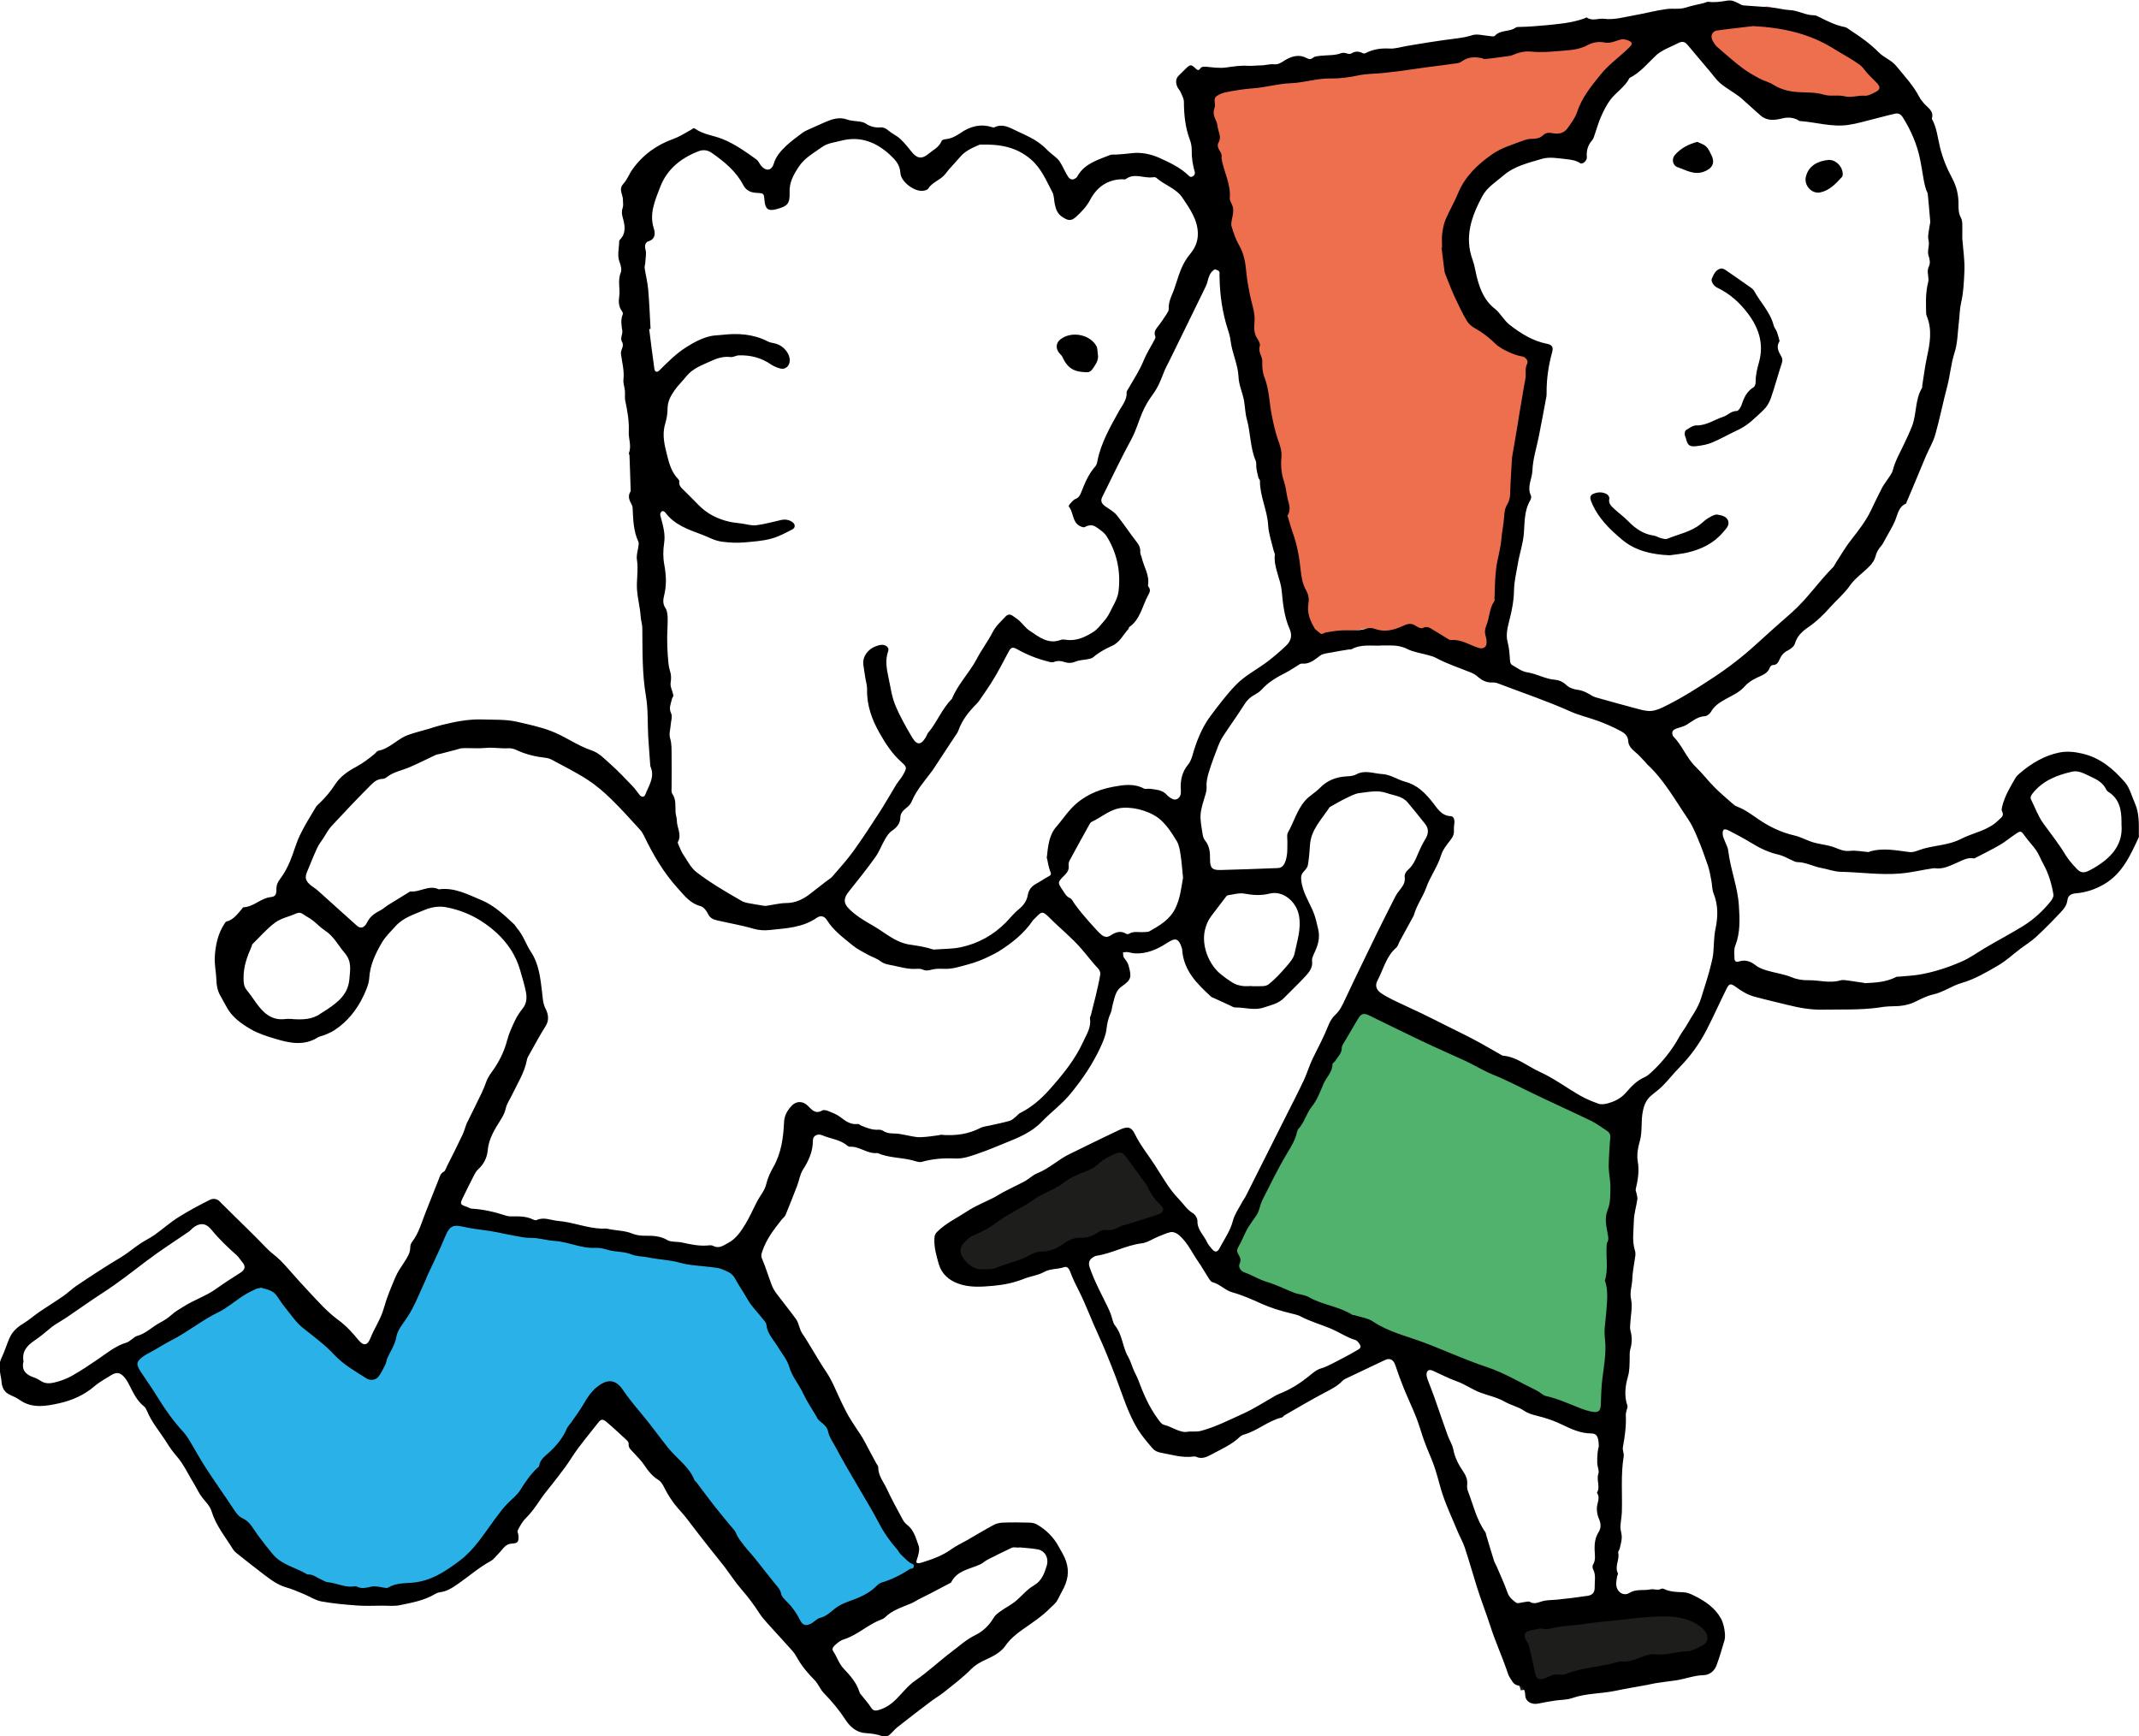
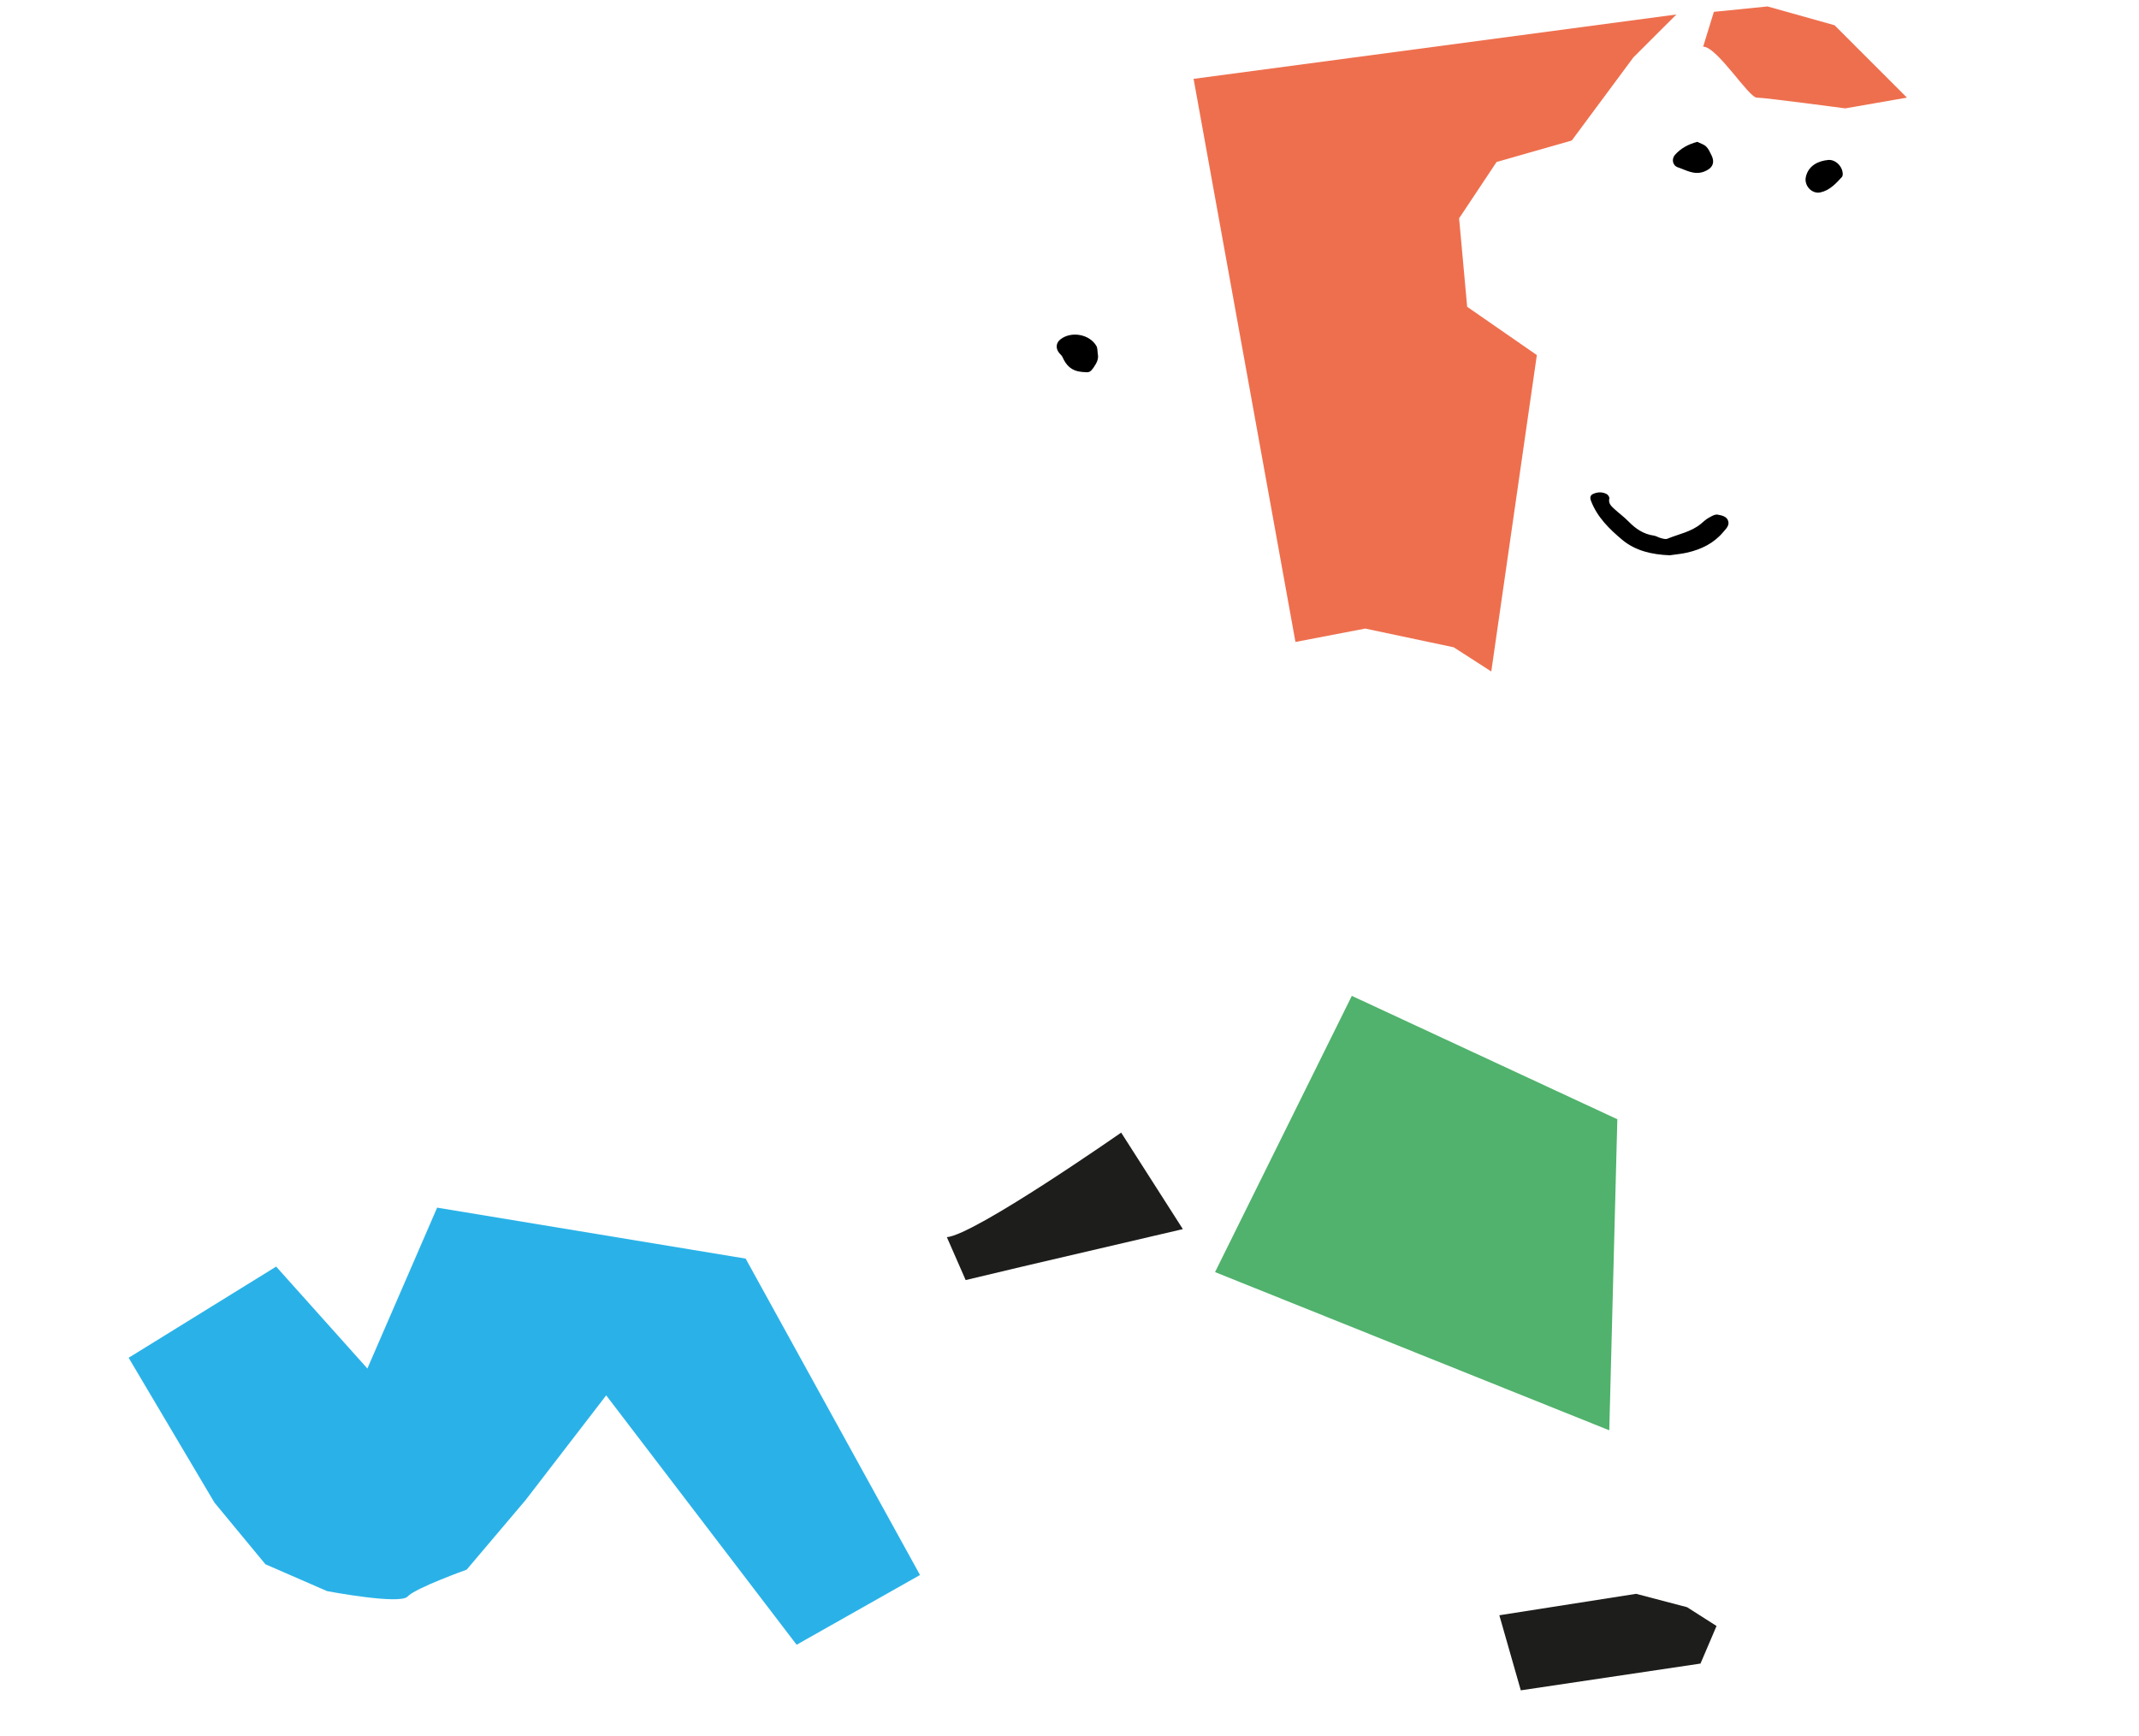
<svg xmlns="http://www.w3.org/2000/svg" width="170" height="138" viewBox="0 0 170 138" fill="none">
  <g clip-path="url(#clip0_1968_24388)">
    <path d="M96.567 101.103L107.438 79.148L128.54 88.953L127.899 113.676L96.567 101.103Z" fill="#50B26C" />
    <path d="M102.958 51.021L108.502 49.957L115.534 51.444L118.521 53.366L122.143 28.221L116.605 24.382L115.964 17.352L118.944 12.873L124.918 11.168L129.816 4.561L133.232 1.152L94.862 6.266L102.958 51.021Z" fill="#EE6F4E" />
    <path d="M135.36 3.709C136.463 3.703 138.982 7.759 139.623 7.759C140.264 7.759 146.655 8.612 146.655 8.612L151.558 7.759L145.802 2.005L140.476 0.512L136.213 0.941L135.36 3.709Z" fill="#EE6F4E" />
    <path d="M34.749 95.981L59.261 100.03L73.119 125.176L63.312 130.719L48.178 110.899L41.781 119.21L37.088 124.753C37.088 124.753 32.999 126.214 32.396 126.887C31.794 127.56 25.999 126.458 25.999 126.458L21.095 124.324L17.044 119.422L10.224 107.912L21.948 100.665L29.198 108.765L34.742 95.981H34.749Z" fill="#2AB2E8" />
    <path d="M75.247 98.327C77.465 98.148 89.106 90.016 89.106 90.016L94.009 97.686L81.221 100.672L76.747 101.736L75.254 98.327H75.247Z" fill="#1D1D1B" />
    <path d="M119.162 128.376L120.867 134.342L135.149 132.215L136.424 129.229L134.085 127.736L130.033 126.672L119.162 128.376Z" fill="#1D1D1B" />
-     <path d="M155.956 18.943C156.02 19.828 156.167 20.718 156.122 21.596C156.084 22.417 156.052 23.256 155.859 24.07C155.744 24.583 155.744 25.121 155.68 25.646C155.584 26.447 155.584 27.28 155.34 28.03C155.052 28.921 154.988 29.844 154.751 30.741C154.417 31.997 154.167 33.272 153.815 34.522C153.648 35.118 153.315 35.669 153.065 36.245C152.706 37.091 152.353 37.95 152.001 38.796C151.847 39.168 151.687 39.533 151.533 39.898C151.513 39.943 151.507 40.02 151.469 40.033C150.885 40.289 150.828 40.866 150.622 41.366C150.411 41.872 150.11 42.34 149.847 42.827C149.738 43.019 149.648 43.23 149.507 43.391C149.283 43.641 149.135 43.91 149.052 44.243C148.982 44.512 148.802 44.775 148.603 44.98C148.091 45.512 147.443 45.941 147.026 46.537C146.571 47.191 145.975 47.678 145.462 48.254C144.918 48.863 144.366 49.408 143.687 49.869C143.251 50.17 142.821 50.555 142.655 51.145C142.591 51.369 142.322 51.58 142.091 51.696C141.764 51.856 141.572 52.093 141.437 52.401C141.328 52.644 141.219 52.855 140.898 52.855C140.822 52.855 140.693 52.952 140.668 53.035C140.501 53.535 140.033 53.669 139.636 53.861C139.264 54.041 138.924 54.246 138.655 54.56C138.245 55.028 137.674 55.271 137.155 55.56C136.681 55.822 136.251 56.092 135.976 56.579C135.886 56.739 135.668 56.912 135.501 56.918C134.918 56.95 134.521 57.309 134.065 57.591C133.822 57.745 133.514 57.803 133.232 57.905C132.931 58.014 132.841 58.187 132.944 58.443C132.956 58.469 132.963 58.495 132.976 58.514C133.694 59.232 134.027 60.231 134.764 60.943C135.296 61.449 135.738 62.045 136.258 62.564C136.738 63.051 137.27 63.487 137.783 63.942C137.873 64.025 137.995 64.083 138.11 64.127C138.725 64.365 139.238 64.762 139.777 65.127C140.642 65.717 141.578 66.165 142.616 66.402C143.071 66.505 143.501 66.742 143.95 66.896C144.443 67.069 144.975 67.114 145.482 67.248C145.982 67.376 146.43 67.697 147.014 67.626C147.501 67.569 148.014 67.684 148.52 67.722C148.539 67.722 148.558 67.69 148.584 67.684C149.655 67.357 150.706 67.594 151.776 67.722C152.122 67.761 152.494 67.556 152.86 67.453C153.847 67.178 154.911 67.159 155.834 66.684C156.821 66.172 157.994 66.024 158.827 65.191C159.052 64.973 159.314 64.839 159.109 64.467C159.058 64.377 159.097 64.224 159.122 64.108C159.327 63.269 159.77 62.538 160.199 61.801C160.289 61.654 160.436 61.532 160.571 61.417C161.481 60.648 162.507 60.039 163.673 59.808C164.244 59.693 164.866 59.744 165.487 59.892C166.93 60.225 167.968 61.122 168.878 62.166C169.269 62.621 169.423 63.282 169.679 63.852C170.032 64.647 169.987 65.492 169.987 66.332C169.987 66.409 170.006 66.499 169.974 66.562C169.308 67.979 168.692 69.414 167.231 70.273C166.506 70.696 165.769 70.933 164.955 71.003C164.596 71.035 164.353 71.189 164.314 71.529C164.263 71.971 164 72.272 163.731 72.554C163.116 73.208 162.487 73.849 161.827 74.457C161.462 74.797 161.026 75.066 160.622 75.367C160.013 75.816 159.475 76.341 158.814 76.726C157.885 77.264 156.968 77.815 155.924 78.117C155.135 78.341 154.462 78.853 153.635 79.039C153.11 79.155 152.616 79.424 152.122 79.661C151.622 79.891 150.994 79.981 150.398 79.975C150.148 79.975 149.905 80.001 149.655 80.026C149.533 80.039 149.405 80.071 149.283 80.084C147.815 80.282 146.334 80.218 144.853 80.244C143.911 80.263 143.014 80.103 142.091 79.872C141.193 79.648 140.296 79.449 139.399 79.2C138.841 79.046 138.399 78.757 137.956 78.437C137.559 78.148 137.431 78.148 137.213 78.597C136.687 79.654 136.206 80.737 135.668 81.788C135.104 82.891 134.392 83.897 133.521 84.787C133.04 85.274 132.617 85.819 132.136 86.306C131.854 86.594 131.514 86.825 131.213 87.088C130.841 87.415 130.668 87.806 130.566 88.325C130.399 89.126 130.553 89.94 130.316 90.734C130.168 91.234 130.078 91.804 130.162 92.304C130.296 93.073 130.175 93.784 130.001 94.515C129.976 94.624 130.053 94.752 130.072 94.874C130.098 95.021 130.149 95.175 130.13 95.322C130.046 95.893 129.867 96.457 129.854 97.027C129.835 97.809 129.7 98.61 129.937 99.385C129.976 99.501 129.989 99.641 129.976 99.763C129.892 100.41 129.745 101.051 129.726 101.705C129.707 102.218 129.508 102.692 129.63 103.249C129.764 103.871 129.598 104.557 129.566 105.217C129.559 105.39 129.534 105.569 129.578 105.736C129.719 106.236 129.719 106.723 129.572 107.229C129.501 107.466 129.527 107.735 129.521 107.985C129.508 108.466 129.521 108.94 129.38 109.414C129.162 110.17 129.078 110.952 129.341 111.727C129.373 111.83 129.303 111.964 129.277 112.086C129.251 112.208 129.207 112.336 129.213 112.458C129.258 113.323 129.136 114.175 128.982 115.021C128.937 115.252 129.085 115.515 129.046 115.745C128.803 117.219 128.944 118.699 128.899 120.173C128.886 120.571 128.796 120.968 128.784 121.365C128.784 121.634 128.899 121.91 128.893 122.179C128.886 122.474 128.796 122.769 128.732 123.063C128.707 123.185 128.585 123.313 128.61 123.409C128.739 123.954 128.303 124.486 128.585 125.037C128.617 125.101 128.527 125.223 128.514 125.319C128.489 125.543 128.431 125.774 128.457 125.998C128.521 126.543 129.04 126.883 129.495 126.601C130.04 126.261 130.623 126.44 131.181 126.319C131.431 126.261 131.758 126.434 132.046 126.267C132.098 126.242 132.194 126.261 132.251 126.287C132.745 126.524 133.271 126.53 133.809 126.549C134.097 126.562 134.392 126.69 134.662 126.825C135.52 127.254 136.296 127.773 136.783 128.645C136.995 129.023 137.181 129.933 137.059 130.356C136.86 131.029 136.668 131.702 136.424 132.355C136.258 132.81 135.867 133.124 135.386 133.137C134.617 133.156 133.912 133.451 133.168 133.554C132.642 133.63 132.123 133.688 131.598 133.771C131.373 133.803 131.162 133.868 130.937 133.906C130.072 134.066 129.207 134.207 128.348 134.387C127.22 134.617 126.046 134.572 124.938 134.963C124.521 135.111 124.04 135.085 123.598 135.156C123.149 135.226 122.707 135.297 122.265 135.393C121.745 135.508 121.233 135.245 121.22 134.726C121.213 134.278 121.015 134.034 120.649 133.957C120.258 133.88 120.162 133.566 119.989 133.316C119.867 133.137 119.816 132.906 119.739 132.695C119.342 131.561 118.842 130.458 118.476 129.324C118.124 128.228 117.701 127.165 117.361 126.069C117.04 125.044 116.752 124.012 116.412 122.993C116.265 122.544 116.015 122.128 115.835 121.686C115.38 120.577 114.848 119.481 114.515 118.334C114.335 117.713 114.182 117.085 113.964 116.469C113.739 115.835 113.444 115.22 113.214 114.585C112.983 113.957 112.81 113.297 112.566 112.676C112.265 111.907 111.906 111.157 111.592 110.394C111.342 109.773 111.105 109.138 110.893 108.498C110.752 108.068 110.464 107.902 110.066 108.094C109.092 108.555 108.124 109.01 107.15 109.478C106.99 109.555 106.816 109.625 106.695 109.747C106.284 110.177 105.778 110.426 105.259 110.696C104.195 111.253 103.156 111.875 102.111 112.471C102.022 112.522 101.964 112.637 101.874 112.657C100.785 112.919 99.939 113.714 98.868 114.015C98.753 114.047 98.631 114.111 98.541 114.194C97.9 114.816 97.086 115.162 96.317 115.579C95.951 115.777 95.522 116.002 95.054 115.777C94.99 115.745 94.9 115.758 94.823 115.764C93.919 115.88 93.067 115.598 92.202 115.444C91.99 115.406 91.753 115.29 91.618 115.13C91.195 114.637 90.759 114.137 90.42 113.586C89.638 112.298 89.215 110.856 88.683 109.459C88.234 108.293 87.766 107.12 87.247 105.992C86.727 104.877 86.317 103.724 85.766 102.634C85.503 102.121 85.253 101.609 85.054 101.071C84.965 100.821 84.811 100.622 84.561 100.712C84.042 100.891 83.478 100.814 82.958 101.103C82.49 101.365 81.907 101.423 81.401 101.628C80.625 101.936 79.83 102.109 79.003 102.186C78.035 102.275 77.068 102.352 76.144 102.013C75.407 101.743 74.824 101.231 74.606 100.449C74.414 99.776 74.215 99.09 74.266 98.373C74.279 98.174 74.331 98.046 74.504 97.879C75.202 97.194 76.08 96.79 76.875 96.264C77.535 95.829 78.292 95.534 78.997 95.175C79.221 95.06 79.426 94.919 79.644 94.797C79.952 94.63 80.266 94.483 80.574 94.323C80.882 94.162 81.202 94.022 81.503 93.849C81.83 93.656 82.106 93.374 82.452 93.24C83.401 92.868 84.131 92.131 85.042 91.702C85.535 91.471 86.022 91.221 86.51 90.984C87.336 90.587 88.157 90.177 88.984 89.792C89.599 89.504 89.913 89.542 90.195 90.132C90.638 91.048 91.285 91.817 91.823 92.663C92.407 93.567 92.926 94.521 93.695 95.303C94.061 95.675 94.323 96.136 94.804 96.418C94.99 96.527 95.176 96.835 95.169 97.046C95.15 97.751 95.689 98.174 95.939 98.738C96.028 98.937 96.195 99.11 96.336 99.283C96.541 99.539 96.753 99.533 96.906 99.238C97.291 98.507 97.778 97.834 97.99 97.014C98.118 96.514 98.439 96.066 98.689 95.598C98.791 95.399 98.939 95.22 99.035 95.015C100.112 92.881 101.182 90.741 102.259 88.6C102.72 87.684 103.195 86.767 103.631 85.838C103.893 85.274 104.067 84.659 104.342 84.102C104.778 83.23 105.233 82.365 105.592 81.455C105.707 81.16 105.9 80.859 106.131 80.648C106.483 80.321 106.675 79.917 106.868 79.501C107.361 78.437 107.88 77.379 108.387 76.322C108.759 75.553 109.13 74.791 109.502 74.028C109.957 73.105 110.419 72.189 110.887 71.273C111.002 71.048 111.156 70.843 111.31 70.651C111.521 70.382 111.688 70.106 111.643 69.754C111.605 69.465 111.746 69.273 111.944 69.094C112.303 68.767 112.502 68.331 112.682 67.889C112.855 67.479 113.047 67.069 113.284 66.684C113.541 66.268 113.566 65.871 113.271 65.492C112.823 64.916 112.355 64.352 111.887 63.788C111.451 63.262 110.778 63.23 110.195 63.025C109.489 62.775 108.752 62.948 108.034 63.032C107.675 63.077 107.323 63.275 106.99 63.435C106.56 63.64 106.15 63.884 105.733 64.115C105.714 64.127 105.682 64.14 105.669 64.159C105.047 65.114 104.182 65.941 104.111 67.184C104.079 67.71 104.034 68.242 103.945 68.761C103.913 68.94 103.759 69.113 103.631 69.254C103.432 69.465 103.381 69.638 103.419 69.978C103.522 70.862 103.977 71.574 104.323 72.343C104.541 72.83 104.643 73.336 104.765 73.849C104.945 74.611 104.708 75.22 104.406 75.854C104.336 76.008 104.259 76.194 104.278 76.354C104.355 76.905 104.041 77.277 103.72 77.623C103.182 78.206 102.592 78.751 102.041 79.321C101.592 79.776 100.99 79.891 100.426 80.077C99.682 80.327 98.926 80.058 98.176 80.071C98.016 80.071 97.849 79.949 97.689 79.879C97.278 79.693 96.868 79.501 96.458 79.315C96.387 79.283 96.31 79.27 96.259 79.219C95.15 78.2 94.08 77.155 93.958 75.521C93.958 75.496 93.958 75.47 93.958 75.444C93.669 74.464 93.375 74.547 92.734 74.957C91.952 75.463 91.138 75.816 90.195 75.771C89.997 75.765 89.804 75.688 89.606 75.669C89.49 75.656 89.368 75.688 89.253 75.694C89.272 75.835 89.253 76.002 89.323 76.104C89.465 76.309 89.625 76.47 89.695 76.745C89.952 77.662 89.913 77.873 89.15 78.398C88.638 78.751 88.586 79.321 88.433 79.847C88.368 80.058 88.368 80.302 88.279 80.494C88.086 80.91 87.99 81.333 87.939 81.795C87.881 82.301 87.657 82.807 87.439 83.281C86.817 84.608 86.003 85.806 85.067 86.941C84.381 87.774 83.522 88.395 82.785 89.164C81.99 89.991 80.926 90.427 79.882 90.843C79.228 91.106 78.587 91.388 77.927 91.612C77.266 91.843 76.612 92.112 75.882 92.073C74.997 92.029 74.119 92.099 73.254 92.343C73.042 92.407 72.766 92.278 72.523 92.221C71.6 91.984 70.619 92.029 69.734 91.638C68.946 91.734 68.324 91.093 67.549 91.138C67.478 91.138 67.395 91.099 67.344 91.055C66.767 90.561 66.01 90.516 65.35 90.228C64.978 90.068 64.606 90.26 64.606 90.644C64.606 91.516 64.28 92.24 63.818 92.958C63.581 93.323 63.523 93.797 63.363 94.214C63.062 95.002 62.754 95.79 62.427 96.572C62.369 96.707 62.228 96.803 62.132 96.924C61.504 97.713 60.895 98.501 60.575 99.481C60.511 99.68 60.466 99.808 60.562 100.032C60.857 100.718 61.068 101.442 61.337 102.141C61.427 102.371 61.555 102.596 61.703 102.794C62.216 103.48 62.76 104.14 63.26 104.832C63.504 105.172 63.517 105.62 63.767 105.992C64.427 106.966 64.972 108.011 65.638 108.991C66.158 109.747 66.478 110.638 66.888 111.471C67.068 111.83 67.235 112.189 67.433 112.535C67.645 112.9 67.888 113.252 68.119 113.611C68.267 113.842 68.433 114.066 68.568 114.303C68.741 114.605 68.901 114.912 69.061 115.22C69.254 115.572 69.44 115.931 69.632 116.284C69.69 116.392 69.799 116.501 69.799 116.61C69.792 117.29 70.228 117.783 70.491 118.347C70.843 119.122 71.26 119.866 71.664 120.622C71.766 120.814 71.888 121.032 72.061 121.16C72.638 121.583 72.792 122.25 73.01 122.852C73.119 123.166 72.984 123.602 72.869 123.954C72.773 124.236 72.869 124.249 73.074 124.23C73.17 124.223 73.266 124.185 73.363 124.153C74.151 123.909 74.914 123.627 75.6 123.134C76.004 122.846 76.459 122.634 76.894 122.391C77.593 121.987 78.279 121.57 78.984 121.192C79.196 121.077 79.459 121.026 79.702 121.013C80.394 120.987 81.087 120.994 81.779 121.013C81.997 121.013 82.247 121.058 82.426 121.167C83.151 121.596 83.74 122.173 84.144 122.922C84.343 123.3 84.587 123.666 84.721 124.069C85.003 124.915 84.881 125.627 84.388 126.511C84.24 126.767 84.131 127.049 83.965 127.293C83.843 127.472 83.657 127.613 83.503 127.767C82.837 128.453 82.048 128.965 81.272 129.51C80.779 129.856 80.279 130.26 79.907 130.798C79.523 131.356 78.882 131.657 78.26 131.945C77.875 132.118 77.491 132.349 77.196 132.644C76.516 133.336 75.747 133.912 74.997 134.508C74.664 134.771 74.292 134.989 73.952 135.245C73.074 135.912 72.189 136.585 71.324 137.27C71.074 137.469 70.882 137.738 70.632 137.93C70.516 138.014 70.292 138.046 70.158 137.994C69.722 137.841 69.292 137.77 68.824 137.745C68.119 137.712 67.594 137.283 67.222 136.719C66.709 135.931 66.119 135.213 65.459 134.547C65.292 134.374 65.183 134.143 65.042 133.938C64.959 133.816 64.882 133.682 64.78 133.573C64.209 132.996 63.69 132.387 63.299 131.663C63.126 131.336 62.844 131.061 62.594 130.779C62.068 130.189 61.53 129.619 61.004 129.029C60.767 128.767 60.536 128.498 60.344 128.203C59.921 127.543 59.453 126.921 58.94 126.332C58.447 125.768 58.036 125.127 57.581 124.524C57.184 124.005 56.761 123.506 56.357 122.986C55.767 122.237 55.177 121.481 54.6 120.718C54.363 120.404 54.094 120.116 53.838 119.821C53.415 119.334 53.062 118.77 52.774 118.193C52.652 117.956 52.536 117.751 52.319 117.616C51.857 117.328 51.524 116.931 51.229 116.476C50.998 116.117 50.684 115.816 50.395 115.495C50.197 115.271 49.921 115.098 49.96 114.733C49.966 114.649 49.895 114.541 49.825 114.476C49.287 113.977 48.748 113.47 48.184 112.996C47.896 112.753 47.748 112.804 47.549 113.06C47.005 113.752 46.447 114.432 45.921 115.136C45.575 115.598 45.287 116.098 44.947 116.566C44.639 116.995 44.312 117.405 43.986 117.828C43.633 118.289 43.248 118.725 42.928 119.206C42.575 119.738 42.216 120.244 41.761 120.692C41.498 120.949 41.319 121.301 41.146 121.634C41.095 121.73 41.197 121.91 41.203 122.044C41.236 122.532 41.165 122.66 40.684 122.679C40.159 122.698 39.979 123.121 39.678 123.416C39.447 123.64 39.261 123.928 38.986 124.076C38.075 124.569 37.3 125.255 36.454 125.845C35.992 126.165 35.55 126.473 34.986 126.543C34.838 126.562 34.691 126.62 34.563 126.697C33.704 127.209 32.73 127.376 31.781 127.575C31.351 127.664 30.851 127.613 30.383 127.613C29.717 127.613 29.05 127.652 28.384 127.6C27.428 127.53 26.473 127.447 25.531 127.274C25.05 127.184 24.614 126.883 24.146 126.69C23.685 126.498 23.223 126.293 22.743 126.159C22.044 125.96 21.493 125.531 20.935 125.108C20.275 124.601 19.621 124.095 18.974 123.576C18.813 123.448 18.64 123.32 18.531 123.153C17.916 122.16 17.16 121.25 16.807 120.09C16.692 119.706 16.352 119.372 16.089 119.039C15.82 118.706 15.653 118.315 15.435 117.956C14.974 117.213 14.621 116.399 14.031 115.726C13.737 115.386 13.474 115.015 13.237 114.63C12.717 113.804 12.064 113.06 11.685 112.144C11.628 112.009 11.551 111.862 11.442 111.772C10.884 111.33 10.596 110.708 10.288 110.1C10.166 109.856 10.025 109.606 9.839 109.408C9.532 109.068 9.224 109.049 8.827 109.299C8.384 109.581 7.904 109.831 7.512 110.17C6.692 110.881 5.711 111.304 4.698 111.529C3.66 111.759 2.558 111.964 1.564 111.266C1.34 111.106 1.083 110.984 0.827 110.875C0.352 110.67 0.154 110.298 0.122 109.805C0.103 109.555 0.032 109.311 0.006 109.062C-0.032 108.683 -0.077 108.325 0.109 107.947C0.359 107.434 0.526 106.87 0.756 106.344C0.974 105.845 1.352 105.492 1.827 105.204C2.301 104.922 2.718 104.544 3.173 104.236C3.795 103.813 4.436 103.422 5.051 102.993C5.404 102.749 5.705 102.442 6.057 102.205C7.224 101.417 8.397 100.648 9.602 99.93C10.141 99.609 10.615 99.193 11.134 98.847C11.506 98.597 11.923 98.398 12.288 98.142C12.922 97.693 13.506 97.168 14.166 96.751C14.967 96.245 15.813 95.797 16.66 95.367C16.929 95.233 17.262 95.246 17.499 95.528C17.595 95.643 17.717 95.745 17.826 95.854C18.935 96.969 20.089 98.046 21.172 99.186C21.518 99.552 21.954 99.834 22.307 100.193C22.82 100.718 23.288 101.288 23.788 101.833C24.409 102.506 25.025 103.185 25.666 103.839C26.05 104.223 26.454 104.595 26.896 104.915C27.518 105.37 28.018 105.928 28.499 106.511C28.89 106.985 29.204 106.947 29.435 106.364C29.755 105.55 30.268 104.832 30.505 103.973C30.736 103.134 31.082 102.32 31.422 101.513C31.595 101.103 31.858 100.725 32.108 100.346C32.351 99.962 32.614 99.597 32.608 99.103C32.608 98.962 32.672 98.796 32.761 98.687C33.294 97.995 33.505 97.155 33.819 96.373C34.178 95.495 34.505 94.611 34.864 93.74C34.954 93.522 34.992 93.265 35.261 93.131C35.39 93.067 35.441 92.843 35.524 92.689C35.941 91.862 36.358 91.035 36.755 90.196C36.883 89.927 36.96 89.638 37.063 89.356C37.095 89.26 37.146 89.177 37.191 89.087C37.556 88.344 37.928 87.607 38.281 86.864C38.422 86.569 38.543 86.268 38.652 85.96C38.755 85.672 38.915 85.435 39.095 85.185C39.639 84.435 40.062 83.615 40.3 82.698C40.441 82.147 40.691 81.615 40.934 81.096C41.095 80.757 41.312 80.443 41.543 80.148C41.864 79.751 41.883 79.289 41.8 78.841C41.684 78.251 41.498 77.681 41.338 77.104C41.005 75.938 40.345 74.951 39.473 74.143C38.325 73.093 36.973 72.381 35.428 72.099C34.838 71.99 34.229 72.112 33.717 72.33C32.922 72.669 32.044 72.926 31.435 73.612C31.056 74.034 30.627 74.438 30.345 74.925C29.839 75.79 29.409 76.694 29.345 77.738C29.313 78.2 29.114 78.661 28.916 79.091C28.384 80.231 27.627 81.199 26.557 81.891C26.332 82.038 26.07 82.141 25.82 82.25C25.634 82.327 25.422 82.352 25.255 82.455C24.153 83.141 23.018 82.903 21.89 82.564C21.224 82.365 20.531 82.147 19.935 81.801C19.179 81.359 18.442 80.846 18.006 80.026C17.839 79.719 17.672 79.411 17.499 79.11C17.281 78.725 17.211 78.315 17.198 77.879C17.179 77.277 17.038 76.668 17.07 76.066C17.121 75.13 17.313 74.214 17.845 73.406C17.89 73.342 17.935 73.253 17.999 73.24C18.563 73.099 18.865 72.65 19.211 72.253C19.256 72.202 19.307 72.106 19.358 72.106C20.166 72.074 20.724 71.382 21.518 71.298C21.884 71.26 21.98 71.093 21.967 70.657C21.967 70.331 22.076 70.1 22.275 69.837C22.589 69.427 22.839 68.946 23.044 68.466C23.339 67.774 23.518 67.037 23.845 66.364C24.211 65.595 24.672 64.871 25.108 64.14C25.185 64.012 25.313 63.91 25.422 63.807C25.877 63.365 26.281 62.891 26.627 62.352C27.025 61.731 27.646 61.295 28.3 60.949C28.839 60.661 29.313 60.295 29.781 59.911C29.877 59.828 29.96 59.687 30.069 59.667C30.992 59.488 31.588 58.712 32.441 58.411C32.954 58.225 33.492 58.097 34.011 57.944C34.441 57.815 34.864 57.674 35.306 57.572C36.319 57.328 37.332 57.142 38.37 57.181C39.281 57.213 40.223 57.162 41.101 57.367C41.966 57.566 42.844 57.751 43.703 58.065C44.87 58.488 45.851 59.251 47.024 59.642C47.633 59.847 48.069 60.34 48.537 60.75C49.152 61.295 49.71 61.897 50.28 62.487C50.492 62.705 50.652 62.961 50.844 63.192C50.998 63.378 51.203 63.358 51.28 63.166C51.549 62.455 52.062 61.782 51.709 60.949C51.69 60.904 51.678 60.853 51.678 60.802C51.626 60.045 51.562 59.289 51.517 58.527C51.459 57.463 51.517 56.38 51.338 55.335C51.03 53.541 51.069 51.74 51.049 49.94C51.049 49.619 50.934 49.299 50.915 48.972C50.87 48.286 50.69 47.62 50.633 46.947C50.562 46.133 50.754 45.307 50.62 44.474C50.562 44.115 50.703 43.73 50.748 43.359C50.761 43.256 50.78 43.141 50.735 43.051C50.338 42.205 50.325 41.295 50.28 40.392C50.28 40.295 50.248 40.187 50.203 40.103C50.011 39.757 49.864 39.417 50.126 39.039C50.094 38.097 50.069 37.155 50.03 36.22C50.03 36.143 49.966 36.06 49.985 36.002C50.21 35.432 49.94 34.868 49.972 34.304C50.011 33.471 49.864 32.651 49.69 31.83C49.639 31.587 49.69 31.318 49.665 31.061C49.639 30.76 49.517 30.459 49.549 30.171C49.633 29.466 49.434 28.799 49.351 28.113C49.312 27.787 49.645 27.517 49.434 27.165C49.267 26.89 49.498 26.55 49.46 26.3C49.389 25.839 49.312 25.422 49.498 24.974C49.53 24.903 49.466 24.775 49.408 24.698C49.171 24.358 49.152 23.967 49.21 23.596C49.312 22.961 49.069 22.314 49.331 21.68C49.428 21.455 49.351 21.116 49.255 20.866C49.024 20.296 49.21 19.738 49.21 19.18C49.21 19.136 49.242 19.078 49.274 19.046C49.793 18.514 49.658 17.892 49.492 17.284C49.415 17.008 49.389 16.777 49.492 16.502C49.556 16.323 49.505 16.098 49.511 15.893C49.517 15.464 49.126 15.054 49.549 14.599C49.851 14.272 50.005 13.823 50.267 13.458C51.094 12.298 52.197 11.51 53.543 11.029C54.036 10.85 54.485 10.555 54.947 10.299C55.049 10.241 55.107 10.132 55.261 10.241C55.908 10.696 56.709 10.76 57.421 11.049C58.408 11.446 59.267 12.061 60.12 12.676C60.273 12.785 60.35 12.997 60.478 13.157C60.857 13.625 61.318 13.586 61.491 13.022C61.671 12.42 62.062 11.984 62.491 11.58C62.895 11.202 63.344 10.882 63.786 10.549C63.94 10.433 64.126 10.357 64.305 10.273C64.716 10.087 65.126 9.901 65.542 9.722C66.119 9.472 66.69 9.267 67.344 9.504C67.664 9.62 68.036 9.613 68.382 9.671C68.523 9.696 68.677 9.735 68.799 9.818C69.151 10.049 69.529 10.158 69.946 10.126C70.222 10.107 70.42 10.203 70.626 10.389C70.907 10.632 71.273 10.779 71.549 11.036C71.895 11.363 72.196 11.747 72.497 12.119C72.888 12.599 73.286 12.651 73.766 12.247C74.145 11.927 74.632 11.715 74.837 11.202C74.869 11.119 75.048 11.068 75.164 11.061C75.606 11.017 75.978 10.818 76.33 10.574C77.093 10.049 77.907 9.818 78.817 10.1C78.888 10.119 78.984 10.145 79.042 10.113C79.709 9.799 80.253 10.151 80.817 10.414C81.157 10.574 81.503 10.728 81.837 10.901C82.337 11.158 82.792 11.465 83.183 11.875C83.445 12.144 83.766 12.362 84.035 12.618C84.176 12.753 84.285 12.932 84.381 13.106C84.555 13.413 84.689 13.74 84.881 14.035C85.08 14.329 85.317 14.329 85.58 14.086C85.612 14.054 85.631 14.003 85.657 13.958C86.228 12.99 87.247 12.715 88.189 12.33C88.343 12.266 88.541 12.292 88.715 12.285C89.144 12.266 89.567 12.215 89.99 12.17C90.734 12.087 91.49 12.253 92.189 12.567C93.016 12.945 93.836 13.33 94.49 13.977C94.657 14.137 94.772 14.028 94.875 13.958C94.939 13.913 94.984 13.759 94.958 13.676C94.798 13.112 94.701 12.548 94.714 11.959C94.721 11.664 94.663 11.35 94.554 11.074C94.195 10.113 94.099 9.12 94.093 8.101C94.093 7.844 93.945 7.582 93.836 7.332C93.766 7.172 93.625 7.043 93.561 6.883C93.432 6.563 93.419 6.242 93.714 5.973C93.907 5.8 94.073 5.608 94.259 5.435C94.599 5.121 94.657 5.102 95.016 5.435C95.221 5.634 95.285 5.595 95.439 5.39C95.509 5.294 95.708 5.288 95.9 5.307C96.413 5.358 96.926 5.435 97.451 5.364C98.028 5.281 98.612 5.191 99.182 5.23C99.528 5.249 99.862 5.198 100.201 5.198C100.547 5.198 100.906 5.076 101.246 5.108C101.644 5.153 101.9 4.916 102.188 4.749C102.727 4.442 103.272 4.314 103.836 4.608C104.047 4.717 104.169 4.743 104.374 4.576C104.515 4.467 104.746 4.461 104.938 4.435C105.49 4.371 106.086 4.423 106.579 4.23C106.919 4.096 107.156 4.403 107.438 4.23C107.72 4.057 108.015 4.07 108.31 4.23C108.368 4.256 108.464 4.256 108.515 4.23C109.118 3.91 109.752 3.82 110.438 3.859C110.868 3.884 111.303 3.743 111.733 3.666C112.329 3.57 112.919 3.461 113.515 3.372C114.284 3.256 115.06 3.134 115.835 3.045C116.239 2.993 116.624 2.917 117.015 2.795C117.399 2.673 117.861 2.82 118.29 2.852C118.463 2.865 118.72 2.936 118.797 2.852C119.245 2.346 119.97 2.558 120.463 2.192C120.534 2.141 120.656 2.141 120.758 2.141C121.444 2.128 122.124 2.077 122.803 2.013C123.861 1.91 124.905 1.827 125.912 1.468C125.982 1.443 126.079 1.372 126.111 1.391C126.546 1.705 127.027 1.436 127.482 1.494C128.284 1.596 129.078 1.359 129.873 1.218C130.739 1.071 131.578 0.834 132.456 0.719C132.963 0.654 133.476 0.763 133.976 0.603C134.45 0.449 134.944 0.36 135.431 0.238C135.553 0.206 135.674 0.123 135.79 0.142C136.283 0.212 136.79 0.129 137.258 0.052C137.649 -0.012 137.873 0.116 138.155 0.257C138.283 0.321 138.418 0.417 138.559 0.43C139.315 0.494 140.078 0.526 140.834 0.597C141.309 0.642 141.777 0.783 142.251 0.802C142.911 0.828 143.488 1.218 144.155 1.212C144.321 1.212 144.495 1.308 144.648 1.385C145.277 1.699 145.898 2.013 146.603 2.148C146.789 2.18 146.956 2.34 147.123 2.449C147.911 2.955 148.661 3.5 149.328 4.173C149.731 4.583 150.315 4.769 150.699 5.236C151.353 6.037 152.065 6.787 152.545 7.716C152.635 7.889 152.77 8.05 152.898 8.203C153.206 8.569 153.731 8.812 153.533 9.434C153.924 10.126 153.994 10.914 154.174 11.657C154.385 12.548 154.725 13.375 155.154 14.169C155.507 14.829 155.667 15.528 155.654 16.271C155.654 16.63 155.661 16.976 155.847 17.303C155.93 17.45 155.949 17.636 155.956 17.809C155.968 18.194 155.956 18.578 155.956 18.963C155.943 18.963 155.93 18.963 155.917 18.963L155.956 18.943ZM51.709 26.14C51.671 26.14 51.633 26.146 51.594 26.153C51.729 27.203 51.857 28.255 52.004 29.299C52.043 29.568 52.216 29.626 52.402 29.44C53.069 28.78 53.722 28.113 54.53 27.601C55.145 27.21 55.773 26.87 56.485 26.71C56.78 26.646 57.087 26.652 57.389 26.614C58.652 26.467 59.876 26.544 61.03 27.14C61.222 27.242 61.459 27.255 61.677 27.319C62.273 27.485 62.773 28.094 62.767 28.633C62.767 29.068 62.44 29.389 62.036 29.293C61.773 29.229 61.511 29.12 61.286 28.972C60.511 28.434 59.658 28.216 58.728 28.242C58.511 28.248 58.28 28.402 58.068 28.376C57.485 28.306 56.959 28.479 56.459 28.716C55.773 29.03 55.049 29.286 54.549 29.908C54.248 30.286 53.895 30.619 53.62 31.01C53.319 31.439 53.062 31.888 53.056 32.458C53.056 32.881 52.979 33.31 52.857 33.721C52.6 34.592 52.831 35.438 53.036 36.252C53.197 36.886 53.395 37.566 53.895 38.065C53.947 38.117 53.992 38.206 53.985 38.264C53.934 38.629 54.203 38.815 54.415 39.027C54.773 39.392 55.145 39.744 55.498 40.116C56.177 40.821 57.011 41.244 57.953 41.462C58.293 41.539 58.645 41.564 58.991 41.615C59.363 41.667 59.748 41.795 60.107 41.744C60.773 41.66 61.427 41.474 62.087 41.327C62.401 41.257 62.696 41.308 62.959 41.481C63.215 41.641 63.235 41.942 62.972 42.077C62.421 42.359 61.857 42.666 61.261 42.82C60.581 43 59.863 43.045 59.158 43.109C58.581 43.16 58.011 43.128 57.421 43.057C56.812 42.987 56.318 42.692 55.793 42.493C54.716 42.09 53.594 41.718 52.863 40.718C52.819 40.661 52.684 40.597 52.633 40.622C52.556 40.661 52.485 40.77 52.472 40.859C52.459 40.949 52.511 41.052 52.53 41.148C52.703 41.814 52.895 42.461 52.78 43.179C52.697 43.73 52.69 44.32 52.793 44.864C52.947 45.704 52.992 46.511 52.78 47.338C52.697 47.658 52.665 47.992 52.883 48.319C53.024 48.53 53.056 48.844 53.062 49.113C53.075 49.619 53.03 50.132 53.024 50.645C53.024 51.138 53.036 51.638 53.075 52.131C53.107 52.529 53.126 52.945 53.248 53.323C53.357 53.657 53.35 53.932 53.299 54.272C53.254 54.586 53.453 54.925 53.517 55.265C53.53 55.348 53.427 55.444 53.408 55.541C53.325 55.925 53.126 56.271 53.344 56.707C53.459 56.944 53.325 57.296 53.306 57.604C53.28 57.956 53.158 58.341 53.254 58.655C53.395 59.116 53.37 59.558 53.376 60.013C53.389 60.859 53.376 61.705 53.376 62.551C53.376 62.73 53.338 62.948 53.427 63.077C53.748 63.538 53.665 64.05 53.69 64.55C53.703 64.775 53.793 64.993 53.793 65.217C53.793 65.781 54.209 66.332 53.876 66.915C53.844 66.973 53.908 67.101 53.947 67.191C54.062 67.441 54.158 67.71 54.312 67.934C54.639 68.415 54.908 68.972 55.35 69.312C56.479 70.183 57.722 70.901 58.959 71.612C59.087 71.683 59.235 71.728 59.382 71.76C59.773 71.837 60.171 71.901 60.568 71.965C60.684 71.984 60.799 72.01 60.908 71.99C61.434 71.92 61.953 71.779 62.472 71.772C63.254 71.772 63.876 71.446 64.459 70.984C64.844 70.677 65.241 70.382 65.626 70.074C65.805 69.933 66.01 69.824 66.158 69.658C66.728 68.998 67.311 68.35 67.824 67.645C68.555 66.633 69.241 65.576 69.92 64.525C70.382 63.813 70.792 63.07 71.234 62.352C71.395 62.096 71.606 61.872 71.754 61.615C72.093 61.013 72.106 60.981 71.6 60.526C70.869 59.872 70.35 59.046 69.888 58.232C69.305 57.2 68.876 56.047 68.914 54.791C68.92 54.522 68.837 54.246 68.792 53.977C68.734 53.605 68.664 53.233 68.619 52.862C68.568 52.432 68.696 52.067 69.004 51.753C69.26 51.49 69.568 51.349 69.92 51.266C70.311 51.176 70.709 51.414 70.587 51.753C70.337 52.465 70.465 53.15 70.613 53.842C70.773 54.573 70.863 55.335 71.145 56.021C71.516 56.925 72.004 57.783 72.504 58.623C72.895 59.27 73.228 59.219 73.619 58.52C73.67 58.431 73.689 58.322 73.754 58.251C74.478 57.412 74.856 56.329 75.657 55.541C76.132 54.368 77.048 53.471 77.632 52.362C78.016 51.632 78.523 50.965 78.901 50.228C79.157 49.735 79.555 49.389 79.914 49.004C80.08 48.831 80.26 48.793 80.459 48.927C80.644 49.055 80.837 49.177 81.003 49.325C81.285 49.581 81.516 49.92 81.83 50.126C82.574 50.619 83.298 51.234 84.311 50.856C84.426 50.811 84.567 50.824 84.695 50.843C85.529 50.978 86.24 50.638 86.907 50.215C87.215 50.017 87.452 49.703 87.695 49.421C87.875 49.216 88.048 48.985 88.17 48.741C88.439 48.178 88.817 47.62 88.894 47.024C89.086 45.486 88.798 43.999 87.977 42.66C87.779 42.333 87.413 42.083 87.08 41.865C86.817 41.692 86.51 41.724 86.208 41.891C86.112 41.942 85.92 41.859 85.798 41.795C85.202 41.455 85.33 40.706 84.939 40.251C84.92 40.225 84.978 40.11 85.029 40.058C85.17 39.911 85.304 39.719 85.478 39.655C85.728 39.559 85.83 39.373 85.913 39.168C86.208 38.424 86.503 37.681 87.048 37.072C87.144 36.97 87.189 36.803 87.215 36.656C87.497 35.207 88.227 33.951 88.926 32.682C89.195 32.202 89.58 31.779 89.541 31.17C89.541 31.081 89.625 30.991 89.67 30.901C90.093 30.164 90.561 29.459 90.888 28.665C91.131 28.069 91.49 27.517 91.791 26.941C91.823 26.877 91.843 26.781 91.817 26.723C91.695 26.428 91.817 26.223 91.99 25.992C92.259 25.659 92.496 25.307 92.727 24.948C92.804 24.826 92.894 24.679 92.888 24.544C92.868 24.121 92.996 23.762 93.163 23.378C93.439 22.737 93.593 22.045 93.862 21.404C94.041 20.968 94.291 20.539 94.593 20.18C94.984 19.706 95.201 19.2 95.201 18.597C95.201 17.476 94.567 16.604 93.984 15.726C93.477 14.964 92.548 14.714 91.888 14.124C91.823 14.067 91.689 14.08 91.593 14.092C90.888 14.182 90.15 13.727 89.471 14.233C89.407 14.285 89.272 14.24 89.17 14.246C87.99 14.272 87.157 14.9 86.638 15.887C86.349 16.431 85.952 16.835 85.529 17.226C85.125 17.598 84.868 17.546 84.388 17.213C84.048 16.983 83.926 16.643 83.843 16.284C83.76 15.944 83.792 15.553 83.631 15.259C83.144 14.342 82.772 13.387 81.913 12.651C80.715 11.632 79.388 11.459 77.946 11.491C77.85 11.491 77.753 11.542 77.664 11.58C77.151 11.805 76.657 12.048 76.285 12.497C75.914 12.945 75.484 13.349 75.138 13.817C74.766 14.31 74.112 14.451 73.779 14.983C73.709 15.098 73.478 15.156 73.318 15.169C72.651 15.22 71.606 14.451 71.561 13.753C71.523 13.112 71.183 12.727 70.773 12.343C69.658 11.299 68.376 10.786 66.844 11.183C66.337 11.318 65.76 11.375 65.356 11.67C64.696 12.151 63.953 12.529 63.472 13.272C63.055 13.907 62.728 14.496 62.754 15.278C62.786 16.188 62.6 16.387 61.69 16.63C61.062 16.797 60.812 16.611 60.761 15.938C60.716 15.368 60.716 15.355 60.132 15.329C59.658 15.31 59.293 15.131 59.075 14.714C58.498 13.605 57.562 12.849 56.568 12.151C56.248 11.927 55.895 11.869 55.491 12.029C54.088 12.58 52.998 13.464 52.459 14.887C52.062 15.932 51.581 16.976 51.966 18.168C52.088 18.552 52.094 19.02 51.498 19.193C51.325 19.245 51.203 19.514 51.299 19.828C51.395 20.142 51.299 20.52 51.286 20.866C51.28 21.013 51.216 21.167 51.235 21.308C51.319 21.878 51.466 22.442 51.517 23.013C51.607 24.051 51.645 25.089 51.703 26.127L51.709 26.14ZM153.411 17.623C153.334 16.777 153.283 16.092 153.212 15.419C153.199 15.297 153.116 15.188 153.078 15.073C153.013 14.855 152.956 14.643 152.911 14.419C152.802 13.83 152.719 13.234 152.597 12.644C152.353 11.459 151.879 10.363 151.231 9.331C151.058 9.056 150.872 8.979 150.61 9.036C150.071 9.152 149.546 9.306 149.014 9.434C148.308 9.607 147.61 9.825 146.898 9.927C145.597 10.119 144.334 9.709 143.046 9.62C142.975 9.62 142.918 9.543 142.847 9.511C142.443 9.325 142.059 9.306 141.604 9.421C141.052 9.555 140.437 9.626 139.937 9.19C139.424 8.742 138.918 8.274 138.405 7.819C138.258 7.684 138.084 7.575 137.924 7.46C137.367 7.069 136.751 6.749 136.322 6.198C136.091 5.896 135.841 5.614 135.597 5.32C135.11 4.737 134.617 4.166 134.136 3.583C133.899 3.295 133.687 3.256 133.341 3.442C132.989 3.628 132.617 3.775 132.264 3.961C132.046 4.076 131.822 4.211 131.642 4.378C130.957 5.018 130.367 5.768 129.508 6.198C129.162 6.89 128.489 7.293 128.027 7.877C127.707 8.287 127.47 8.774 127.252 9.254C127.046 9.709 126.918 10.196 126.752 10.664C126.694 10.831 126.649 11.017 126.54 11.145C126.188 11.542 126.072 11.984 126.117 12.503C126.143 12.779 125.764 13.093 125.585 12.965C125.226 12.727 124.822 12.689 124.438 12.644C123.809 12.574 123.124 12.452 122.547 12.625C121.483 12.945 120.361 13.189 119.476 13.958C118.886 14.47 118.194 14.874 117.81 15.592C116.957 17.181 116.367 18.809 117.034 20.642C117.207 21.109 117.265 21.616 117.393 22.096C117.643 23.032 117.983 23.897 118.797 24.531C119.245 24.884 119.527 25.46 119.976 25.813C120.867 26.499 121.816 27.107 122.957 27.325C123.354 27.402 123.47 27.588 123.361 27.985C123.072 29.036 122.912 30.1 122.918 31.189C122.918 31.292 122.918 31.395 122.906 31.497C122.707 32.554 122.515 33.612 122.303 34.669C122.124 35.579 121.829 36.457 121.79 37.405C121.765 38.065 121.335 38.7 121.675 39.392C121.72 39.482 121.675 39.655 121.624 39.757C121.13 40.577 121.181 41.519 121.111 42.397C121.04 43.237 120.765 44.012 120.63 44.82C120.515 45.512 120.342 46.204 120.329 46.902C120.316 47.722 120.168 48.498 119.963 49.286C119.822 49.831 119.669 50.459 119.81 50.978C119.951 51.51 119.976 52.016 120.015 52.541C120.021 52.65 120.079 52.798 120.162 52.843C120.553 53.067 120.944 53.368 121.367 53.432C122.13 53.547 122.797 53.958 123.559 54.022C123.906 54.054 124.213 54.182 124.495 54.451C124.713 54.663 125.072 54.784 125.386 54.823C125.835 54.88 126.188 55.092 126.559 55.31C126.681 55.38 126.828 55.425 126.97 55.464C127.982 55.746 128.989 56.034 130.001 56.297C130.412 56.406 130.841 56.54 131.251 56.502C131.662 56.463 132.065 56.265 132.444 56.072C133.726 55.438 134.931 54.663 136.123 53.881C137.347 53.08 138.501 52.189 139.584 51.196C140.507 50.35 141.45 49.517 142.392 48.69C143.623 47.607 144.527 46.236 145.68 45.089C145.783 44.986 145.841 44.832 145.918 44.711C146.315 44.102 146.68 43.468 147.129 42.897C147.719 42.141 148.308 41.398 148.719 40.52C148.994 39.93 149.283 39.353 149.578 38.77C149.667 38.591 149.796 38.431 149.905 38.264C150.09 37.963 150.353 37.687 150.437 37.361C150.629 36.617 151.007 35.97 151.328 35.291C151.552 34.816 151.783 34.336 151.969 33.849C152.34 32.868 152.193 31.747 152.763 30.818C152.789 30.779 152.763 30.715 152.77 30.664C152.892 29.921 152.981 29.171 153.135 28.44C153.379 27.319 153.59 26.21 153.122 25.095C153.078 24.986 153.078 24.845 153.078 24.724C153.078 24.339 153.058 23.955 153.078 23.57C153.103 23.198 153.142 22.814 153.238 22.455C153.34 22.077 153.142 21.725 153.238 21.359C153.251 21.308 153.257 21.257 153.283 21.218C153.449 20.898 153.36 20.603 153.263 20.27C153.18 19.982 153.302 19.648 153.302 19.328C153.302 19.129 153.219 18.924 153.244 18.732C153.289 18.309 153.372 17.886 153.417 17.623H153.411ZM74.683 90.183C75.984 90.298 76.984 90.132 77.933 89.638C78.151 89.529 78.414 89.51 78.657 89.453C79.196 89.331 79.734 89.228 80.266 89.074C80.446 89.023 80.593 88.857 80.753 88.735C80.862 88.645 80.952 88.517 81.074 88.459C82.01 87.992 82.766 87.325 83.458 86.543C84.478 85.39 85.445 84.204 86.086 82.801C86.349 82.218 86.74 81.66 86.625 80.955C86.612 80.866 86.676 80.763 86.702 80.667C86.83 80.161 86.965 79.648 87.086 79.142C87.215 78.584 87.349 78.02 87.445 77.456C87.471 77.316 87.4 77.104 87.298 77.001C86.811 76.489 86.388 75.918 85.926 75.387C85.183 74.522 84.272 73.804 83.465 72.99C82.805 72.323 82.785 72.452 82.208 73.028C82.17 73.067 82.132 73.099 82.099 73.137C81.394 74.188 80.426 74.951 79.369 75.617C79.183 75.733 78.978 75.829 78.779 75.931C78.177 76.239 77.561 76.489 76.894 76.662C76.285 76.822 75.696 77.027 75.055 77.001C74.728 76.989 74.382 76.976 74.068 77.059C73.811 77.13 73.593 77.174 73.337 77.059C73.183 76.989 72.991 76.989 72.811 77.001C72.196 77.04 71.613 76.873 71.023 76.745C70.657 76.668 70.299 76.643 69.972 76.393C69.683 76.168 69.305 76.059 68.984 75.88C68.568 75.649 68.132 75.438 67.767 75.137C67.029 74.528 66.241 73.964 65.715 73.118C65.517 72.798 65.209 72.74 64.921 72.939C63.792 73.727 62.472 73.778 61.184 73.913C60.767 73.958 60.344 73.945 59.901 73.817C58.946 73.535 57.953 73.374 56.979 73.144C56.69 73.073 56.427 72.971 56.273 72.638C56.158 72.388 55.914 72.074 55.677 72.016C54.87 71.811 54.402 71.196 53.902 70.638C52.767 69.395 51.921 67.966 51.197 66.454C51.113 66.274 51.004 66.095 50.87 65.947C50.113 65.121 49.37 64.281 48.562 63.499C47.985 62.935 47.364 62.404 46.691 61.968C45.793 61.385 44.825 60.904 43.877 60.392C43.723 60.308 43.55 60.251 43.377 60.231C42.575 60.142 41.8 59.962 41.062 59.616C40.864 59.52 40.627 59.456 40.415 59.469C39.819 59.507 39.229 59.385 38.627 59.443C38.018 59.501 37.396 59.443 36.781 59.462C36.588 59.462 36.396 59.552 36.204 59.597C35.794 59.699 35.383 59.808 34.973 59.917C34.851 59.949 34.723 59.956 34.614 60.007C33.915 60.334 33.23 60.686 32.524 60.987C31.928 61.237 31.274 61.346 30.742 61.763C30.646 61.84 30.518 61.904 30.403 61.904C29.98 61.904 29.685 62.179 29.435 62.429C28.377 63.487 27.352 64.57 26.339 65.665C26.089 65.934 25.922 66.274 25.717 66.588C25.537 66.857 25.332 67.12 25.198 67.415C24.916 68.03 24.666 68.658 24.409 69.28C24.223 69.728 24.268 69.972 24.627 70.299C24.813 70.465 25.038 70.587 25.23 70.754C26.268 71.683 27.307 72.618 28.345 73.554C28.576 73.759 28.787 73.778 28.992 73.579C29.082 73.496 29.14 73.374 29.198 73.266C29.428 72.817 29.819 72.561 30.249 72.343C30.467 72.227 30.653 72.048 30.871 71.913C31.448 71.555 32.024 71.202 32.601 70.85C33.37 70.933 34.088 70.299 34.877 70.683C36.12 70.504 37.197 71.1 38.268 71.542C39.261 71.952 40.075 72.721 40.864 73.464C40.953 73.547 41.005 73.669 41.088 73.765C41.582 74.323 41.793 75.041 42.191 75.643C42.832 76.611 42.941 77.7 43.075 78.789C43.133 79.263 43.133 79.725 43.364 80.18C43.575 80.596 43.665 81.071 43.364 81.551C42.909 82.269 42.511 83.019 42.094 83.756C42.011 83.909 41.902 84.063 41.877 84.236C41.691 85.242 41.133 86.095 40.703 86.998C40.531 87.364 40.281 87.71 40.197 88.088C40.12 88.453 39.96 88.728 39.768 89.036C39.3 89.779 38.838 90.516 38.761 91.439C38.71 92.009 38.441 92.541 37.992 92.945C37.864 93.06 37.774 93.221 37.691 93.374C37.383 93.977 37.075 94.585 36.781 95.201C36.543 95.701 36.563 95.733 37.127 95.925C37.242 95.963 37.358 96.053 37.479 96.059C38.415 96.111 39.313 96.322 40.197 96.611C40.364 96.662 40.543 96.681 40.723 96.674C41.28 96.668 41.838 96.662 42.357 96.918C42.441 96.963 42.575 97.001 42.646 96.969C43.223 96.694 43.793 96.989 44.344 97.033C45.511 97.129 46.626 97.604 47.819 97.649C47.979 97.649 48.146 97.623 48.293 97.661C48.947 97.815 49.639 97.783 50.28 98.052C50.594 98.18 50.972 98.219 51.319 98.213C51.934 98.206 52.53 98.238 53.075 98.578C53.216 98.661 53.415 98.661 53.581 98.687C53.754 98.712 53.94 98.7 54.113 98.732C54.78 98.873 55.44 99.033 56.133 98.994C56.312 98.988 56.523 98.937 56.664 99.013C57.132 99.263 57.466 99.001 57.844 98.802C58.504 98.456 58.895 97.86 59.254 97.264C59.607 96.687 59.87 96.059 60.184 95.463C60.414 95.021 60.78 94.611 60.889 94.143C61.011 93.637 61.216 93.182 61.459 92.759C62.094 91.65 62.254 90.433 62.312 89.209C62.337 88.639 62.581 88.248 62.921 87.882C63.28 87.492 63.812 87.492 64.196 87.876C64.523 88.203 64.805 88.575 65.356 88.254C65.478 88.184 65.709 88.254 65.869 88.318C66.171 88.44 66.485 88.562 66.747 88.754C67.177 89.074 67.581 89.408 68.177 89.331C68.26 89.318 68.356 89.421 68.446 89.459C68.888 89.638 69.331 89.824 69.831 89.786C69.972 89.773 70.132 89.837 70.254 89.914C70.555 90.093 70.882 90.081 71.215 90.093C71.465 90.1 71.709 90.17 71.959 90.209C72.356 90.273 72.754 90.394 73.151 90.382C73.754 90.362 74.356 90.254 74.722 90.209L74.683 90.183ZM20.788 102.339C20.627 102.378 20.442 102.391 20.288 102.468C19.948 102.628 19.608 102.801 19.294 103.006C18.64 103.429 18.044 103.961 17.352 104.294C16.038 104.928 14.916 105.87 13.621 106.524C13.128 106.774 12.666 107.075 12.185 107.344C11.948 107.479 11.692 107.6 11.461 107.754C10.82 108.19 10.782 108.408 11.192 109.036C11.666 109.747 12.16 110.446 12.602 111.17C13.185 112.118 13.833 113.009 14.589 113.829C14.756 114.015 14.897 114.227 15.031 114.438C15.474 115.169 15.871 115.918 16.339 116.636C17.076 117.77 17.865 118.872 18.608 120C18.794 120.282 18.98 120.532 19.288 120.673C19.877 120.942 20.127 121.513 20.48 121.993C20.871 122.519 21.275 123.038 21.691 123.538C22.409 124.39 23.525 124.582 24.435 125.133C24.871 125.101 25.191 125.39 25.557 125.55C25.717 125.62 25.877 125.736 26.044 125.748C26.768 125.812 27.448 126.21 28.204 126.075C28.249 126.069 28.313 126.075 28.351 126.094C28.742 126.3 29.114 126.184 29.524 126.101C29.896 126.024 30.319 126.171 30.717 126.21C30.762 126.21 30.819 126.197 30.858 126.171C31.422 125.825 32.089 125.838 32.691 125.793C34.223 125.691 35.39 124.896 36.537 124.037C37.697 123.166 38.46 121.916 39.306 120.769C39.639 120.321 39.96 119.879 40.351 119.481C40.691 119.135 41.101 118.828 41.351 118.424C41.742 117.789 42.159 117.187 42.697 116.674C42.755 116.623 42.844 116.572 42.851 116.508C42.915 115.995 43.319 115.732 43.646 115.431C44.229 114.887 44.729 114.297 45.043 113.554C45.12 113.374 45.274 113.227 45.389 113.06C45.716 112.586 46.069 112.125 46.357 111.631C46.646 111.131 46.934 110.664 47.389 110.279C48.203 109.6 48.889 109.568 49.492 110.446C49.94 111.106 50.434 111.708 50.947 112.317C51.709 113.214 52.389 114.194 53.133 115.111C53.818 115.95 54.773 116.566 55.19 117.629C55.216 117.693 55.299 117.738 55.344 117.796C55.812 118.417 56.273 119.045 56.754 119.661C57.203 120.237 57.677 120.795 58.139 121.359C58.248 121.493 58.395 121.622 58.459 121.775C58.671 122.301 59.043 122.711 59.389 123.147C59.555 123.352 59.748 123.538 59.914 123.749C60.472 124.448 61.017 125.152 61.581 125.851C61.786 126.107 62.023 126.325 62.087 126.678C62.119 126.838 62.241 126.998 62.369 127.12C62.863 127.6 63.273 128.126 63.581 128.754C63.812 129.228 64.119 129.26 64.581 128.965C64.773 128.844 64.94 128.645 65.145 128.594C65.613 128.485 65.94 128.19 66.292 127.895C66.594 127.645 66.965 127.453 67.337 127.318C68.196 127.011 69.036 126.697 69.69 126.024C69.792 125.921 69.927 125.819 70.061 125.78C70.863 125.537 71.6 125.178 72.299 124.71C72.407 124.64 72.613 124.71 72.625 124.486C72.638 124.268 72.459 124.294 72.343 124.217C72.061 124.012 71.811 123.755 71.561 123.506C71.459 123.403 71.401 123.256 71.299 123.14C70.747 122.512 70.266 121.846 69.882 121.102C69.35 120.084 68.747 119.103 68.171 118.11C67.831 117.527 67.491 116.95 67.158 116.373C66.921 115.963 66.69 115.54 66.472 115.124C66.241 114.682 65.914 114.259 65.818 113.784C65.703 113.227 65.203 113.086 64.94 112.708C64.927 112.689 64.933 112.657 64.921 112.637C64.555 112.009 64.139 111.401 63.831 110.747C63.498 110.023 62.953 109.427 62.722 108.626C62.562 108.068 62.145 107.575 61.831 107.062C61.485 106.492 60.985 106.005 60.908 105.281C60.889 105.082 60.677 104.903 60.542 104.723C60.164 104.236 59.703 103.794 59.408 103.262C59.094 102.692 58.709 102.166 58.408 101.596C58.164 101.147 57.767 101.045 57.389 100.878C57.12 100.757 56.806 100.75 56.504 100.705C55.684 100.596 54.831 100.584 54.043 100.359C53.209 100.122 52.357 100.116 51.524 99.936C51.081 99.84 50.601 99.866 50.197 99.699C49.575 99.443 48.902 99.52 48.28 99.328C47.972 99.231 47.633 99.161 47.319 99.174C46.184 99.238 45.165 98.687 44.05 98.623C43.428 98.584 42.819 98.373 42.178 98.385C41.806 98.392 41.428 98.309 41.056 98.245C40.537 98.155 40.024 98.04 39.511 97.937C38.678 97.764 37.825 97.719 36.986 97.533C36.075 97.335 35.781 97.309 35.37 98.302C34.922 99.392 34.396 100.449 33.903 101.519C33.883 101.564 33.877 101.615 33.858 101.66C33.351 102.717 32.96 103.839 32.287 104.813C31.973 105.268 31.582 105.742 31.499 106.255C31.39 106.915 31.012 107.402 30.774 107.972C30.71 108.132 30.698 108.318 30.621 108.466C30.454 108.799 30.287 109.145 30.063 109.433C29.864 109.69 29.416 109.734 29.14 109.561C28.236 108.985 27.313 108.472 26.557 107.665C25.82 106.87 24.922 106.216 24.063 105.531C23.518 105.095 23.108 104.46 22.653 103.909C22.435 103.64 22.23 103.333 22.031 103.031C21.73 102.576 21.288 102.487 20.8 102.359L20.788 102.339ZM114.547 19.693C114.547 19.693 114.592 19.693 114.611 19.687C114.611 19.328 114.579 18.963 114.617 18.61C114.669 18.219 114.733 17.809 114.887 17.45C115.188 16.739 115.592 16.073 115.88 15.361C116.438 14.015 117.438 13.067 118.585 12.266C119.322 11.747 120.207 11.497 121.047 11.177C121.277 11.087 121.534 11.029 121.777 11.036C122.098 11.036 122.406 10.972 122.624 10.76C122.867 10.523 123.136 10.536 123.406 10.587C123.886 10.677 124.303 10.587 124.585 10.19C124.873 9.78 125.194 9.363 125.348 8.895C125.726 7.742 126.482 6.826 127.22 5.916C127.803 5.191 128.578 4.621 129.271 3.98C129.386 3.878 129.489 3.762 129.598 3.654C129.745 3.5 129.668 3.346 129.534 3.275C129.277 3.147 129.008 3.07 128.694 3.173C128.322 3.295 127.905 3.461 127.553 3.384C127.034 3.269 126.546 3.384 126.168 3.589C125.444 3.987 124.649 3.987 123.899 4.057C123.188 4.121 122.444 4.173 121.713 4.102C121.143 4.044 120.611 4.192 120.098 4.423C120.047 4.448 117.983 4.711 117.944 4.698C117.899 4.679 117.854 4.634 117.81 4.628C117.303 4.525 116.803 4.499 116.335 4.781C116.181 4.871 116.028 4.993 115.861 5.018C115.04 5.14 114.214 5.236 113.393 5.345C112.669 5.441 111.951 5.557 111.227 5.653C110.778 5.711 110.329 5.762 109.874 5.807C109.246 5.864 108.605 5.858 107.989 5.986C107.246 6.146 106.483 6.249 105.746 6.236C104.663 6.217 103.65 6.576 102.586 6.614C101.592 6.646 100.605 6.947 99.605 7.018C98.849 7.075 98.105 7.191 97.368 7.345C97.221 7.377 97.08 7.428 96.945 7.492C96.522 7.71 96.496 7.78 96.56 8.312C96.573 8.402 96.554 8.505 96.522 8.588C96.394 8.921 96.471 9.229 96.618 9.536C96.695 9.69 96.746 9.863 96.766 10.036C96.81 10.453 97.099 10.882 96.862 11.292C96.573 11.786 97.189 12.067 97.08 12.503C97.08 12.529 97.08 12.555 97.08 12.58C97.253 13.637 97.83 14.618 97.74 15.733C97.727 15.874 97.797 16.034 97.868 16.162C98.086 16.553 98.016 16.944 97.926 17.348C97.881 17.566 97.823 17.816 97.887 18.014C98.041 18.514 98.208 19.027 98.471 19.475C98.881 20.174 98.99 20.936 99.06 21.699C99.112 22.282 99.227 22.84 99.336 23.41C99.477 24.147 99.778 24.858 99.701 25.64C99.656 26.095 99.663 26.55 99.958 26.96C100.067 27.114 100.176 27.37 100.124 27.517C99.964 27.973 100.342 28.306 100.323 28.735C100.304 29.158 100.342 29.613 100.496 29.997C100.881 30.978 100.874 32.016 101.079 33.016C101.208 33.65 101.342 34.291 101.554 34.9C101.727 35.387 101.894 35.855 101.842 36.367C101.772 37.034 101.855 37.706 102.06 38.315C102.208 38.758 102.233 39.2 102.336 39.635C102.451 40.103 102.624 40.52 102.329 40.975C102.304 41.013 102.361 41.109 102.387 41.18C102.502 41.564 102.605 41.949 102.74 42.327C103.092 43.301 103.272 44.313 103.374 45.332C103.432 45.89 103.528 46.428 103.804 46.915C103.99 47.242 104.054 47.594 103.99 47.94C103.861 48.677 104.111 49.305 104.464 49.914C104.554 50.074 104.752 50.17 104.887 50.305C105.073 50.491 105.208 50.292 105.368 50.267C105.765 50.196 106.163 50.132 106.56 50.106C107.24 50.062 107.932 50.183 108.605 49.959C108.791 49.901 109.034 49.901 109.214 49.965C110.015 50.267 110.752 50.093 111.483 49.754C111.829 49.587 112.156 49.485 112.521 49.741C112.675 49.85 112.951 49.978 113.073 49.914C113.451 49.709 113.694 49.946 113.964 50.1C114.335 50.311 114.688 50.548 115.053 50.766C115.137 50.818 115.239 50.875 115.329 50.869C116.124 50.798 116.771 51.253 117.483 51.484C117.816 51.593 118.092 51.497 118.143 51.164C118.169 50.971 118.137 50.76 118.079 50.568C117.983 50.26 118.008 49.997 118.137 49.69C118.393 49.068 118.361 48.35 118.765 47.774C118.803 47.722 118.778 47.626 118.778 47.55C118.797 46.787 118.816 46.037 118.899 45.275C118.983 44.467 119.252 43.705 119.316 42.897C119.361 42.295 119.502 41.705 119.54 41.103C119.566 40.738 119.592 40.404 119.79 40.09C119.951 39.828 120.015 39.546 120.021 39.225C120.047 38.29 120.117 37.348 120.168 36.412C120.168 36.335 120.188 36.265 120.201 36.188C120.342 35.348 120.489 34.509 120.63 33.669C120.681 33.349 120.733 33.022 120.784 32.702C120.899 32.01 121.015 31.318 121.136 30.625C121.168 30.427 121.22 30.235 121.245 30.036C121.29 29.664 121.181 29.286 121.374 28.908C121.495 28.671 121.239 28.363 120.963 28.325C120.342 28.235 119.278 27.742 118.854 27.325C118.367 26.845 117.835 26.428 117.233 26.095C116.97 25.954 116.714 25.73 116.566 25.48C116.214 24.877 115.912 24.243 115.617 23.609C115.374 23.09 115.175 22.545 114.957 22.013C114.893 21.853 114.816 21.686 114.797 21.513C114.714 20.911 114.649 20.308 114.573 19.712L114.547 19.693ZM109.733 51.311C108.951 51.337 108.15 51.189 107.419 51.599C107.361 51.632 107.265 51.606 107.195 51.619C106.752 51.689 106.304 51.76 105.861 51.849C105.547 51.913 105.175 51.926 104.932 52.099C104.483 52.432 104.079 52.804 103.464 52.74C103.355 52.727 103.233 52.836 103.124 52.9C102.823 53.08 102.535 53.285 102.22 53.445C101.496 53.81 100.804 54.208 100.253 54.823C100.105 54.989 99.9 55.111 99.708 55.22C99.368 55.406 99.112 55.643 98.9 55.983C98.368 56.835 97.772 57.642 97.227 58.482C97.048 58.751 96.907 59.052 96.791 59.353C96.541 60.007 96.291 60.661 96.086 61.327C95.971 61.705 95.868 62.115 95.894 62.506C95.907 62.737 95.874 62.916 95.81 63.128C95.657 63.653 95.464 64.185 95.419 64.723C95.381 65.217 95.496 65.723 95.567 66.223C95.593 66.415 95.644 66.639 95.766 66.787C96.137 67.235 96.176 67.742 96.169 68.286C96.169 68.985 96.33 69.164 97.016 69.145C98.528 69.107 100.041 69.049 101.554 68.991C101.887 68.978 102.047 68.773 102.169 68.427C102.349 67.908 102.31 67.376 102.317 66.844C102.317 66.614 102.259 66.345 102.361 66.165C102.829 65.339 103.073 64.397 103.708 63.653C104.06 63.243 104.528 63.006 104.887 62.634C105.477 62.026 106.182 61.75 107.009 61.705C107.278 61.692 107.573 61.667 107.804 61.538C108.496 61.173 109.169 61.481 109.848 61.519C110.521 61.558 111.066 61.968 111.694 62.135C112.656 62.391 113.284 63.044 113.88 63.794C114.239 64.249 114.553 64.826 115.284 64.864C115.56 64.877 115.637 65.178 115.573 65.556C115.553 65.678 115.547 65.813 115.553 65.941C115.579 66.261 115.483 66.511 115.271 66.774C114.976 67.146 114.662 67.543 114.528 67.985C114.246 68.901 113.662 69.664 113.342 70.568C113.092 71.279 112.598 71.92 112.387 72.682C112.361 72.778 112.303 72.868 112.259 72.951C111.925 73.567 111.585 74.175 111.252 74.791C111.156 74.964 111.111 75.194 110.97 75.316C110.169 76.008 109.951 77.034 109.483 77.918C109.252 78.347 109.393 78.693 109.804 78.962C110.098 79.155 110.406 79.321 110.72 79.475C111.489 79.847 112.265 80.199 113.034 80.564C113.637 80.853 114.233 81.16 114.835 81.462C115.643 81.865 116.457 82.256 117.252 82.679C117.983 83.07 118.694 83.493 119.412 83.897C120.54 83.98 121.386 84.736 122.354 85.178C123.489 85.691 124.508 86.454 125.598 87.082C126.053 87.344 126.553 87.543 127.046 87.722C127.226 87.786 127.457 87.761 127.649 87.722C128.252 87.581 128.796 87.331 129.226 86.838C129.643 86.357 130.072 85.896 130.675 85.627C130.88 85.537 131.059 85.39 131.226 85.236C132.123 84.409 132.88 83.467 133.469 82.391C133.636 82.083 133.86 81.808 134.033 81.506C134.444 80.782 134.969 80.097 135.2 79.321C135.476 78.392 135.809 77.469 136.02 76.521C136.078 76.277 136.136 76.034 136.161 75.784C136.226 75.13 136.206 74.457 136.341 73.823C136.546 72.855 136.559 71.933 136.187 70.997C136.059 70.677 136.078 70.305 136.008 69.959C135.931 69.568 135.867 69.171 135.738 68.793C135.488 68.056 135.226 67.325 134.924 66.614C134.7 66.082 134.469 65.544 134.142 65.069C133.123 63.576 132.245 61.968 130.892 60.725C130.854 60.693 130.835 60.641 130.796 60.603C130.521 60.321 130.264 60.013 129.957 59.764C129.668 59.526 129.425 59.264 129.405 58.898C129.38 58.463 129.098 58.251 128.79 58.091C128.239 57.796 127.662 57.54 127.072 57.322C126.303 57.034 125.482 56.854 124.739 56.514C122.957 55.714 121.104 55.098 119.284 54.4C119.072 54.316 118.848 54.227 118.63 54.24C118.162 54.265 117.797 54.092 117.457 53.791C117.31 53.663 117.13 53.548 116.951 53.471C116.002 53.08 115.015 52.772 114.111 52.279C113.938 52.183 113.739 52.138 113.547 52.08C112.97 51.913 112.355 51.837 111.829 51.574C111.342 51.33 110.868 51.292 110.355 51.298C110.15 51.298 109.945 51.298 109.739 51.298L109.733 51.311ZM83.189 68.216C83.298 67.235 83.356 66.383 83.971 65.685C84.388 65.21 84.734 64.678 85.17 64.224C86.067 63.282 87.195 62.769 88.465 62.532C89.291 62.378 90.106 62.25 90.907 62.666C91.048 62.743 91.266 62.666 91.439 62.692C91.907 62.769 92.394 62.775 92.746 63.185C92.875 63.333 93.061 63.442 93.24 63.525C93.33 63.563 93.477 63.551 93.567 63.499C93.849 63.333 93.868 63.051 93.849 62.763C93.798 62.032 93.939 61.359 94.419 60.776C94.573 60.59 94.682 60.34 94.753 60.103C95.073 58.969 95.49 57.867 96.201 56.912C96.836 56.066 97.477 55.214 98.208 54.451C98.958 53.669 99.951 53.189 100.804 52.529C101.285 52.157 101.746 51.76 102.188 51.343C102.586 50.971 102.74 50.548 102.49 49.978C102.073 49.03 101.958 47.992 101.868 46.973C101.778 45.992 101.22 45.114 101.317 44.102C101.329 43.987 101.253 43.865 101.22 43.743C101.067 43.083 100.829 42.436 100.791 41.769C100.727 40.552 100.124 39.443 100.137 38.219C100.137 38.13 100.035 38.046 100.009 37.95C99.945 37.706 99.894 37.463 99.855 37.219C99.823 37.021 99.874 36.797 99.797 36.617C99.349 35.56 99.4 34.406 99.092 33.317C98.958 32.836 98.958 32.324 98.868 31.83C98.753 31.196 98.458 30.613 98.432 29.933C98.387 28.966 97.919 28.062 97.804 27.088C97.766 26.793 97.689 26.499 97.592 26.217C97.156 24.865 96.951 23.48 96.926 22.058C96.926 21.955 96.913 21.853 96.926 21.75C96.958 21.494 96.734 21.475 96.586 21.411C96.528 21.385 96.394 21.513 96.317 21.59C96.016 21.917 96.016 22.372 95.836 22.75C94.894 24.692 93.939 26.627 92.99 28.569C92.811 28.927 92.612 29.286 92.471 29.658C92.246 30.241 92.016 30.811 91.638 31.324C91.285 31.798 90.977 32.317 90.746 32.881C90.471 33.548 90.279 34.233 89.933 34.88C89.106 36.399 88.368 37.963 87.599 39.507C87.445 39.808 87.554 40.045 87.868 40.257C88.183 40.468 88.529 40.667 88.759 40.949C89.311 41.628 89.785 42.372 90.33 43.064C90.535 43.32 90.644 43.564 90.625 43.89C90.618 44.031 90.708 44.179 90.74 44.32C90.907 45.05 91.375 45.71 91.24 46.505C91.234 46.55 91.253 46.614 91.285 46.646C91.496 46.902 91.343 47.133 91.227 47.351C90.772 48.203 90.618 49.241 89.74 49.844C89.708 49.863 89.721 49.946 89.689 49.985C89.266 50.44 89.003 51.055 88.381 51.33C87.843 51.574 87.33 51.849 86.881 52.24C86.779 52.33 86.606 52.356 86.465 52.388C86.144 52.452 85.804 52.452 85.51 52.574C85.176 52.708 84.901 52.721 84.561 52.605C84.337 52.522 84.029 52.503 83.817 52.593C83.593 52.682 83.458 52.618 83.26 52.567C82.407 52.349 81.599 52.029 80.83 51.593C80.49 51.401 80.35 51.446 80.17 51.779C79.715 52.638 79.279 53.496 78.753 54.316C78.535 54.656 78.311 54.989 78.08 55.316C77.939 55.521 77.805 55.746 77.632 55.919C77.016 56.54 76.478 57.2 76.177 58.04C76.151 58.11 76.119 58.181 76.08 58.245C75.696 58.828 75.305 59.411 74.92 60.001C74.67 60.379 74.427 60.757 74.177 61.135C74.081 61.282 73.965 61.417 73.862 61.558C73.382 62.199 72.85 62.814 72.523 63.557C72.42 63.794 72.337 63.967 72.119 64.14C71.875 64.339 71.561 64.57 71.555 64.967C71.555 65.454 71.254 65.781 70.895 66.024C70.632 66.204 70.484 66.454 70.337 66.704C70.061 67.178 69.869 67.71 69.555 68.145C68.882 69.087 68.151 69.991 67.433 70.894C67.094 71.317 67.023 71.715 67.356 72.099C67.638 72.42 67.985 72.689 68.337 72.932C68.831 73.272 69.376 73.547 69.876 73.874C70.645 74.38 71.382 74.951 72.331 75.079C72.952 75.169 73.568 75.265 74.17 75.463C74.215 75.476 74.273 75.47 74.324 75.463C75.004 75.406 75.702 75.425 76.362 75.284C77.741 74.989 78.946 74.323 79.946 73.31C80.298 72.951 80.606 72.548 80.997 72.24C81.362 71.952 81.606 71.567 81.676 71.176C81.76 70.677 82.01 70.42 82.413 70.202C82.721 70.036 83.01 69.824 83.317 69.664C83.503 69.568 83.574 69.517 83.478 69.28C83.33 68.914 83.279 68.504 83.215 68.229L83.189 68.216ZM127.95 90.709C128.002 90.401 128.046 90.087 127.726 89.882C127.303 89.613 126.905 89.299 126.457 89.081C124.88 88.318 123.277 87.601 121.7 86.838C120.707 86.364 119.739 85.838 118.713 85.435C118.085 85.185 117.502 84.832 116.899 84.531C116.765 84.461 116.63 84.397 116.496 84.332C115.284 83.781 114.066 83.243 112.867 82.673C111.502 82.025 110.156 81.353 108.797 80.693C108.393 80.5 108.175 80.564 107.951 80.942C107.605 81.526 107.259 82.102 106.919 82.692C106.804 82.891 106.637 83.096 106.637 83.301C106.637 83.73 106.323 83.974 106.143 84.294C106.086 84.403 105.9 84.486 105.9 84.576C105.9 85.21 105.413 85.614 105.188 86.139C104.925 86.761 104.682 87.421 104.272 87.934C103.817 88.491 103.676 89.209 103.188 89.728C103.124 89.799 103.099 89.907 103.073 89.997C102.945 90.593 102.637 91.087 102.323 91.612C101.586 92.836 100.964 94.124 100.317 95.399C100.163 95.707 100.118 96.072 99.971 96.386C99.855 96.636 99.669 96.848 99.515 97.078C99.362 97.309 99.201 97.533 99.073 97.777C98.855 98.2 98.689 98.648 98.445 99.052C98.304 99.283 98.278 99.436 98.413 99.674C98.541 99.904 98.669 100.122 98.516 100.449C98.4 100.686 98.599 101.019 98.874 101.115C99.49 101.327 100.054 101.692 100.656 101.872C101.406 102.096 102.099 102.442 102.817 102.73C103.22 102.89 103.663 102.884 104.028 103.096C105.118 103.724 106.425 103.82 107.489 104.505C107.528 104.531 107.592 104.505 107.637 104.525C108.137 104.685 108.701 104.749 109.118 105.031C110.323 105.838 111.714 106.165 113.034 106.652C114.746 107.286 116.399 108.062 118.137 108.639C119.534 109.1 120.822 109.882 122.156 110.529C122.406 110.651 122.611 110.894 122.867 110.952C123.829 111.163 124.713 111.58 125.623 111.932C125.925 112.048 126.239 112.15 126.559 112.202C127.046 112.285 127.207 112.137 127.226 111.638C127.252 110.958 127.264 110.279 127.348 109.593C127.476 108.536 127.687 107.479 127.553 106.389C127.463 105.691 127.611 104.98 127.662 104.268C127.719 103.442 127.841 102.589 127.553 101.769C127.841 100.846 127.617 99.898 127.694 98.962C127.694 98.885 127.7 98.802 127.739 98.744C127.88 98.501 127.809 98.283 127.764 98.02C127.655 97.399 127.508 96.79 127.784 96.123C128.002 95.585 127.982 94.931 127.989 94.329C127.995 93.804 127.861 93.278 127.854 92.746C127.854 92.067 127.918 91.381 127.95 90.702V90.709ZM148.161 78.142C149.033 78.097 149.885 78.065 150.68 77.655C150.764 77.61 150.879 77.623 150.981 77.617C151.507 77.565 152.039 77.546 152.558 77.456C153.719 77.258 154.827 76.892 155.911 76.418C156.565 76.136 157.129 75.72 157.731 75.361C158.738 74.759 159.782 74.22 160.776 73.605C161.622 73.08 162.359 72.407 162.981 71.631C163.096 71.484 163.225 71.266 163.199 71.1C163.064 70.266 162.821 69.44 162.417 68.709C162.205 68.331 162.058 67.908 161.808 67.556C161.545 67.184 161.225 66.857 160.962 66.486C160.622 66.018 160.616 65.999 160.161 66.306C159.763 66.569 159.398 66.883 158.988 67.126C158.366 67.492 157.712 67.812 157.071 68.145C157.007 68.177 156.924 68.235 156.859 68.222C156.372 68.126 155.962 68.382 155.558 68.555C154.975 68.805 154.417 69.107 153.751 69.004C153.725 69.004 153.699 69.004 153.674 69.004C152.802 69.126 151.949 69.344 151.058 69.421C149.443 69.562 147.86 69.318 146.257 69.286C145.764 69.273 145.283 69.081 144.789 68.991C144.123 68.876 143.52 68.517 142.828 68.517C142.687 68.517 142.546 68.421 142.405 68.363C142.059 68.216 141.725 68.011 141.366 67.927C140.572 67.754 139.86 67.408 139.174 66.986C138.597 66.633 137.995 66.313 137.392 66.005C137.014 65.813 136.879 65.922 136.918 66.345C136.931 66.492 137.001 66.627 137.052 66.768C137.155 67.05 137.322 67.325 137.354 67.614C137.527 69.087 138.104 70.472 138.2 71.965C138.27 73.067 138.322 74.118 137.911 75.169C137.796 75.457 137.841 75.822 137.847 76.149C137.854 76.367 137.931 76.502 138.238 76.406C138.693 76.264 139.117 76.393 139.514 76.707C139.757 76.905 140.084 77.027 140.392 77.123C141.059 77.322 141.77 77.412 142.411 77.674C142.86 77.86 143.283 77.911 143.738 77.905C144.584 77.892 145.437 78.174 146.289 77.911C146.43 77.867 146.597 77.899 146.751 77.911C147.225 77.975 147.7 78.046 148.167 78.117L148.161 78.142ZM94.445 113.778C94.875 113.759 95.169 113.797 95.432 113.727C96.624 113.406 97.721 112.842 98.836 112.336C99.721 111.932 100.535 111.394 101.387 110.913C101.541 110.83 101.701 110.76 101.868 110.696C102.637 110.375 103.329 109.933 103.977 109.414C104.284 109.164 104.611 108.869 104.977 108.76C105.566 108.587 106.066 108.267 106.598 108.004C107.047 107.78 107.483 107.53 107.913 107.28C108.182 107.126 108.195 107.005 107.989 106.723C107.919 106.633 107.823 106.53 107.72 106.498C107.066 106.312 106.502 105.915 105.887 105.646C105.067 105.287 104.188 105.056 103.387 104.633C103.15 104.505 102.868 104.448 102.605 104.384C101.804 104.191 101.015 103.954 100.259 103.615C99.509 103.275 98.746 102.935 97.958 102.717C97.362 102.551 96.964 102.064 96.381 101.91C96.253 101.878 96.144 101.718 96.06 101.59C95.772 101.147 95.522 100.686 95.221 100.257C94.746 99.577 94.413 98.808 93.778 98.232C93.452 97.93 93.15 97.834 92.753 98.001C92.496 98.104 92.24 98.2 91.99 98.309C91.573 98.482 91.176 98.764 90.74 98.815C89.484 98.969 88.375 99.622 87.131 99.808C87.035 99.821 86.945 99.879 86.856 99.936C86.548 100.129 86.484 100.391 86.612 100.757C86.99 101.852 87.548 102.865 88.048 103.903C88.138 104.082 88.215 104.268 88.285 104.454C88.4 104.755 88.433 105.121 88.625 105.358C89.215 106.095 89.208 107.056 89.663 107.838C89.849 108.158 89.945 108.53 90.093 108.869C90.208 109.145 90.362 109.401 90.465 109.677C90.868 110.76 91.323 111.817 92.009 112.753C92.144 112.938 92.304 113.182 92.49 113.233C93.189 113.406 93.804 113.925 94.439 113.784L94.445 113.778ZM127.066 114.983C127.066 114.201 126.905 113.925 126.47 113.925C125.604 113.925 124.861 113.566 124.111 113.208C123.636 112.977 123.149 112.798 122.636 112.65C122.124 112.503 121.572 112.426 121.092 112.099C120.649 111.798 120.079 111.682 119.611 111.413C118.989 111.054 118.297 110.92 117.643 110.676C116.996 110.433 116.431 110.01 115.771 109.779C115.117 109.549 114.496 109.215 113.855 108.933C113.592 108.818 113.4 108.914 113.38 109.183C113.367 109.331 113.406 109.484 113.457 109.625C113.63 110.093 113.823 110.555 113.989 111.029C114.348 112.041 114.688 113.06 115.053 114.073C115.188 114.451 115.425 114.803 115.502 115.188C115.624 115.848 115.919 116.405 116.284 116.944C116.502 117.264 116.649 117.591 116.605 117.995C116.585 118.168 116.605 118.353 116.669 118.514C117.092 119.609 117.342 120.776 118.04 121.756C118.098 121.833 118.098 121.942 118.13 122.038C118.329 122.705 118.528 123.377 118.739 124.044C118.79 124.204 118.886 124.351 118.957 124.512C119.252 125.204 119.566 125.883 119.816 126.588C119.944 126.96 120.226 127.177 120.495 127.376C120.63 127.472 120.918 127.35 121.136 127.331C121.29 127.318 121.483 127.248 121.585 127.312C121.918 127.517 122.233 127.363 122.515 127.28C122.918 127.152 123.316 127.177 123.713 127.139C124.54 127.056 125.361 126.953 126.181 126.831C126.572 126.774 126.752 126.549 126.739 126.146C126.726 125.672 126.861 125.178 126.611 124.717C126.559 124.621 126.553 124.435 126.611 124.345C126.848 123.961 126.739 123.544 126.732 123.147C126.72 122.653 126.784 122.192 127.053 121.763C127.277 121.41 127.232 121.058 127.066 120.68C126.957 120.436 126.912 120.148 126.912 119.879C126.912 119.468 127.213 119.058 126.918 118.642C127.213 118.161 126.854 117.636 127.034 117.123C127.117 116.892 126.957 116.585 126.944 116.309C126.931 116.034 126.944 115.758 126.97 115.483C126.989 115.258 127.046 115.04 127.059 114.989L127.066 114.983ZM80.99 122.999C80.728 122.999 80.555 122.948 80.426 123.006C79.766 123.313 79.119 123.634 78.471 123.967C78.273 124.069 78.106 124.243 77.901 124.332C77.074 124.717 76.08 124.806 75.6 125.748C75.587 125.768 75.568 125.793 75.548 125.8C74.997 126.094 74.439 126.383 73.888 126.671C73.6 126.819 73.305 126.96 73.016 127.107C72.818 127.209 72.632 127.344 72.427 127.427C71.69 127.741 70.914 127.966 70.324 128.555C70.241 128.639 70.113 128.69 69.997 128.735C68.959 129.126 68.151 129.952 67.081 130.285C66.85 130.356 66.626 130.51 66.446 130.676C66.299 130.811 66.055 131.003 66.222 131.24C66.529 131.682 66.658 132.208 67.068 132.637C67.568 133.163 68.087 133.746 68.311 134.489C68.344 134.605 68.446 134.701 68.523 134.797C68.754 135.098 69.017 135.373 69.215 135.694C69.376 135.944 69.523 135.995 69.811 135.912C70.369 135.758 70.811 135.457 71.215 135.059C71.722 134.553 72.17 133.957 72.754 133.56C73.773 132.855 74.67 132.003 75.657 131.259C76.254 130.811 76.805 130.298 77.503 129.959C78.106 129.67 78.619 129.183 78.978 128.568C79.1 128.357 79.324 128.196 79.529 128.049C79.894 127.786 80.305 127.581 80.657 127.306C81.17 126.895 81.593 126.338 82.151 126.018C82.805 125.639 82.997 125.056 83.189 124.441C83.375 123.845 83.055 123.243 82.478 123.14C81.958 123.044 81.426 123.025 81.003 122.98L80.99 122.999ZM1.865 108.209C1.699 108.889 2.045 109.247 2.654 109.459C2.865 109.529 3.07 109.638 3.263 109.766C3.596 109.984 3.968 109.959 4.301 109.882C4.782 109.773 5.269 109.593 5.698 109.356C6.416 108.953 7.102 108.491 7.788 108.023C8.519 107.524 9.198 106.953 10.076 106.697C10.211 106.658 10.333 106.543 10.455 106.46C10.602 106.364 10.73 106.216 10.891 106.178C11.596 105.992 12.083 105.454 12.705 105.127C13.038 104.954 13.358 104.749 13.634 104.499C13.916 104.236 14.243 104.063 14.563 103.858C15.429 103.301 16.422 102.993 17.256 102.378C17.858 101.936 18.506 101.545 19.134 101.135C19.499 100.891 19.531 100.628 19.249 100.302C19.102 100.135 18.993 99.924 18.826 99.776C18.108 99.142 17.422 98.488 16.813 97.745C16.442 97.283 15.993 97.091 15.358 97.572C15.237 97.661 15.14 97.796 15.019 97.879C13.903 98.648 12.756 99.372 11.685 100.186C10.544 101.051 9.423 101.936 8.218 102.717C7.23 103.358 6.269 104.044 5.295 104.704C4.859 104.999 4.378 105.236 3.981 105.575C3.577 105.922 3.173 106.248 2.731 106.55C2.167 106.928 1.711 107.421 1.872 108.209H1.865ZM94.022 69.728C93.951 69.055 93.913 68.472 93.823 67.902C93.766 67.537 93.701 67.133 93.516 66.832C93.163 66.255 92.798 65.678 92.291 65.204C91.573 64.531 90.266 64.14 89.272 64.198C88.272 64.256 87.599 64.928 86.772 65.313C86.708 65.339 86.65 65.403 86.618 65.46C86.08 66.428 85.548 67.389 85.022 68.363C84.952 68.491 84.913 68.658 84.933 68.799C84.978 69.151 84.798 69.369 84.574 69.594C84.035 70.132 84.048 70.138 84.484 70.792C84.638 71.023 84.747 71.253 85.042 71.382C85.202 71.452 85.292 71.683 85.407 71.843C85.606 72.106 85.798 72.368 86.01 72.618C86.349 73.022 86.702 73.426 87.061 73.817C87.215 73.99 87.375 74.156 87.554 74.304C87.753 74.47 87.99 74.515 88.227 74.368C88.625 74.111 89.029 73.919 89.503 74.214C89.561 74.246 89.67 74.252 89.727 74.214C90.106 73.977 90.529 74.118 90.926 74.079C91.073 74.067 91.246 74.079 91.368 74.009C92.176 73.547 92.971 73.093 93.413 72.189C93.811 71.375 93.887 70.51 94.028 69.735L94.022 69.728ZM77.914 100.891C78.337 100.859 78.805 100.923 79.177 100.763C80.029 100.391 80.965 100.244 81.785 99.782C82.087 99.609 82.452 99.469 82.785 99.469C83.484 99.469 84.042 99.199 84.587 98.802C84.978 98.52 85.433 98.353 85.926 98.373C86.4 98.385 86.836 98.232 87.208 97.982C87.439 97.828 87.638 97.732 87.907 97.757C88.298 97.796 88.65 97.7 88.997 97.495C89.183 97.386 89.42 97.36 89.638 97.29C90.445 97.033 91.259 96.79 92.067 96.521C92.49 96.38 92.561 96.053 92.227 95.752C91.811 95.367 91.477 94.931 91.246 94.412C91.215 94.342 91.189 94.272 91.15 94.207C90.606 93.458 90.054 92.708 89.503 91.958C89.208 91.554 89.035 91.516 88.529 91.74C88.112 91.926 87.721 92.131 87.368 92.439C87.048 92.721 86.663 92.977 86.26 93.112C85.612 93.336 85.022 93.624 84.471 94.041C83.753 94.585 82.862 94.823 82.125 95.361C81.234 96.008 80.196 96.425 79.305 97.091C78.747 97.508 78.125 97.873 77.484 98.136C77.074 98.302 76.798 98.558 76.542 98.853C76.42 98.994 76.337 99.219 76.337 99.404C76.356 100.045 77.273 100.898 77.92 100.872L77.914 100.891ZM23.243 80.994C24.038 81.045 24.82 81.045 25.505 80.539C25.666 80.423 25.845 80.334 26.012 80.218C26.877 79.629 27.666 79.02 27.768 77.815C27.832 77.072 27.967 76.412 27.409 75.758C26.89 75.156 26.537 74.419 25.839 73.964C25.48 73.733 25.185 73.406 24.845 73.144C24.608 72.964 24.332 72.83 24.089 72.657C23.903 72.528 23.743 72.509 23.525 72.606C22.98 72.855 22.345 72.971 21.877 73.317C21.204 73.81 20.653 74.464 20.05 75.053C20.018 75.085 20.031 75.15 20.006 75.194C19.653 76.002 19.345 76.809 19.358 77.732C19.358 78.097 19.371 78.392 19.602 78.674C19.852 78.988 20.089 79.315 20.313 79.642C20.897 80.475 21.563 81.141 22.698 80.987C22.877 80.962 23.057 80.987 23.236 80.987L23.243 80.994ZM139.322 2.077C138.475 2.18 137.476 2.282 136.476 2.423C136.072 2.481 135.918 2.852 136.11 3.224C136.2 3.397 136.315 3.583 136.456 3.711C137.104 4.275 137.745 4.845 138.424 5.364C138.86 5.698 139.341 5.973 139.828 6.236C140.174 6.428 140.591 6.512 140.918 6.723C141.604 7.159 142.341 7.306 143.129 7.332C143.732 7.351 144.36 7.345 144.93 7.518C145.494 7.691 146.052 7.518 146.591 7.652C147.142 7.787 147.667 7.569 148.212 7.607C148.488 7.627 148.789 7.447 149.052 7.319C149.43 7.133 149.469 6.922 149.187 6.614C148.943 6.351 148.674 6.114 148.43 5.845C148.212 5.608 148.071 5.345 147.783 5.134C147.129 4.66 146.424 4.301 145.751 3.878C143.815 2.667 141.7 2.199 139.302 2.071L139.322 2.077ZM99.49 78.379C99.797 78.379 100.105 78.392 100.413 78.373C100.554 78.36 100.714 78.315 100.823 78.232C101.336 77.828 101.778 77.347 102.201 76.854C102.477 76.534 102.81 76.175 102.887 75.784C103.086 74.797 103.432 73.829 103.24 72.778C103.035 71.644 101.958 70.76 100.919 71.016C100.233 71.189 99.592 71.151 98.906 71.023C98.483 70.946 98.009 71.093 97.567 71.157C97.496 71.17 97.432 71.279 97.374 71.349C97.009 71.83 96.65 72.311 96.278 72.791C96.016 73.131 95.855 73.515 95.759 73.932C95.477 75.181 96.086 76.655 96.99 77.399C97.317 77.668 97.663 77.918 98.028 78.136C98.233 78.257 98.49 78.322 98.733 78.36C98.983 78.398 99.246 78.366 99.503 78.366L99.49 78.379ZM122.438 129.427C122.149 129.484 121.797 129.529 121.463 129.632C121.168 129.721 121.098 129.978 121.245 130.279C121.335 130.458 121.47 130.625 121.521 130.817C121.694 131.522 121.842 132.233 121.995 132.938C122.098 133.406 122.226 133.522 122.662 133.425C122.95 133.361 123.207 133.156 123.495 133.099C123.797 133.035 124.156 133.169 124.425 133.054C125.784 132.496 127.271 132.509 128.655 132.06C128.752 132.028 128.86 132.041 128.963 132.054C129.431 132.093 129.848 131.932 130.277 131.766C130.675 131.612 131.13 131.426 131.533 131.477C132.399 131.586 133.2 131.272 134.04 131.24C134.488 131.221 134.95 130.971 135.36 130.74C135.777 130.51 135.803 130.003 135.501 129.632C135.097 129.138 134.546 128.863 133.969 128.69C132.88 128.363 131.739 128.459 130.63 128.549C129.784 128.619 128.931 128.728 128.078 128.818C127.546 128.876 127.014 128.92 126.482 128.985C126.162 129.023 125.841 129.087 125.514 129.126C124.938 129.19 124.354 129.202 123.784 129.318C123.348 129.407 122.938 129.555 122.431 129.42L122.438 129.427ZM168.609 65.544C168.609 65.428 168.609 65.377 168.609 65.326C168.609 64.358 168.449 63.467 167.526 62.91C167.468 62.871 167.417 62.801 167.385 62.73C167.141 62.218 166.667 61.955 166.192 61.737C165.718 61.526 165.218 61.205 164.692 61.327C163.475 61.603 162.334 62.045 161.526 63.083C161.404 63.243 161.334 63.384 161.43 63.563C161.744 64.192 161.981 64.864 162.385 65.428C162.987 66.261 163.628 67.062 164.16 67.947C164.398 68.331 164.699 68.677 165.013 69.01C165.372 69.395 165.609 69.414 166.09 69.164C166.289 69.062 166.487 68.953 166.673 68.831C167.897 68.049 168.737 67.043 168.609 65.55V65.544Z" fill="black" />
    <path d="M87.253 28.152C87.33 28.569 87.131 28.889 86.913 29.21C86.612 29.645 86.535 29.607 85.958 29.556C85.17 29.485 84.74 29.056 84.445 28.383C84.388 28.248 84.253 28.152 84.163 28.03C83.881 27.665 83.933 27.236 84.285 26.967C85.138 26.3 86.599 26.557 87.138 27.499C87.24 27.678 87.215 27.941 87.253 28.159V28.152Z" fill="black" />
-     <path d="M141.431 27.114C141.142 27.562 141.347 27.941 141.559 28.306C141.668 28.498 141.687 28.645 141.61 28.87C141.302 29.793 141.059 30.741 140.738 31.657C140.616 32.003 140.405 32.356 140.136 32.606C139.533 33.17 138.95 33.778 138.181 34.144C137.476 34.471 136.802 34.861 136.091 35.163C135.681 35.336 135.226 35.413 134.783 35.464C134.264 35.515 134.117 35.368 133.995 34.855C133.963 34.733 133.892 34.618 133.892 34.496C133.892 34.387 133.924 34.227 134.001 34.182C134.258 34.028 134.546 33.804 134.815 33.81C135.617 33.83 136.245 33.355 136.956 33.125C137.309 33.01 137.578 32.663 138.033 32.663C138.168 32.663 138.36 32.356 138.424 32.157C138.604 31.593 138.841 31.1 139.373 30.773C139.469 30.715 139.533 30.51 139.533 30.376C139.52 29.812 139.661 29.293 139.809 28.748C140.187 27.351 139.802 26.095 138.937 24.942C138.27 24.051 137.482 23.346 136.482 22.865C136.187 22.724 135.963 22.353 136.046 22.16C136.194 21.821 136.335 21.449 136.751 21.347C136.854 21.321 137.008 21.372 137.104 21.436C137.79 21.904 138.469 22.378 139.142 22.852C139.245 22.923 139.354 23.019 139.411 23.122C139.911 24.038 140.693 24.801 140.963 25.858C141.014 26.05 141.161 26.21 141.232 26.403C141.315 26.633 141.373 26.877 141.437 27.12L141.431 27.114Z" fill="black" />
    <path d="M132.694 44.132C131.316 44.074 130.002 43.792 128.944 42.914C127.918 42.056 126.944 41.114 126.444 39.8C126.329 39.499 126.431 39.339 126.617 39.255C126.97 39.095 127.361 39.082 127.707 39.275C127.809 39.332 127.925 39.518 127.905 39.608C127.809 40.005 128.053 40.223 128.29 40.441C128.662 40.787 129.078 41.082 129.431 41.447C129.995 42.024 130.617 42.453 131.437 42.568C131.63 42.594 131.809 42.722 132.001 42.767C132.168 42.812 132.373 42.876 132.514 42.818C133.412 42.447 134.405 42.274 135.181 41.633C135.373 41.473 135.559 41.293 135.771 41.171C136.001 41.043 136.29 40.857 136.514 40.902C136.835 40.96 137.27 41.043 137.36 41.441C137.444 41.787 137.168 42.036 136.95 42.293C136.2 43.184 135.213 43.658 134.117 43.914C133.655 44.023 133.174 44.062 132.7 44.132H132.694Z" fill="black" />
    <path d="M134.899 11.273C135.123 11.389 135.405 11.466 135.591 11.639C135.783 11.818 135.899 12.087 136.021 12.337C136.335 12.972 136.065 13.407 135.418 13.645C134.636 13.933 134.008 13.516 133.348 13.298C132.931 13.157 132.828 12.638 133.123 12.305C133.578 11.793 134.168 11.466 134.899 11.273Z" fill="black" />
    <path d="M146.456 13.868C146.456 13.868 146.443 14.015 146.379 14.079C145.898 14.598 145.418 15.13 144.68 15.29C144.001 15.438 143.373 14.752 143.52 14.073C143.713 13.175 144.495 12.785 145.302 12.714C145.886 12.663 146.462 13.24 146.456 13.861V13.868Z" fill="black" />
  </g>
  <defs>
    <clipPath id="clip0_1968_24388">
      <rect width="170" height="138" fill="white" />
    </clipPath>
  </defs>
</svg>